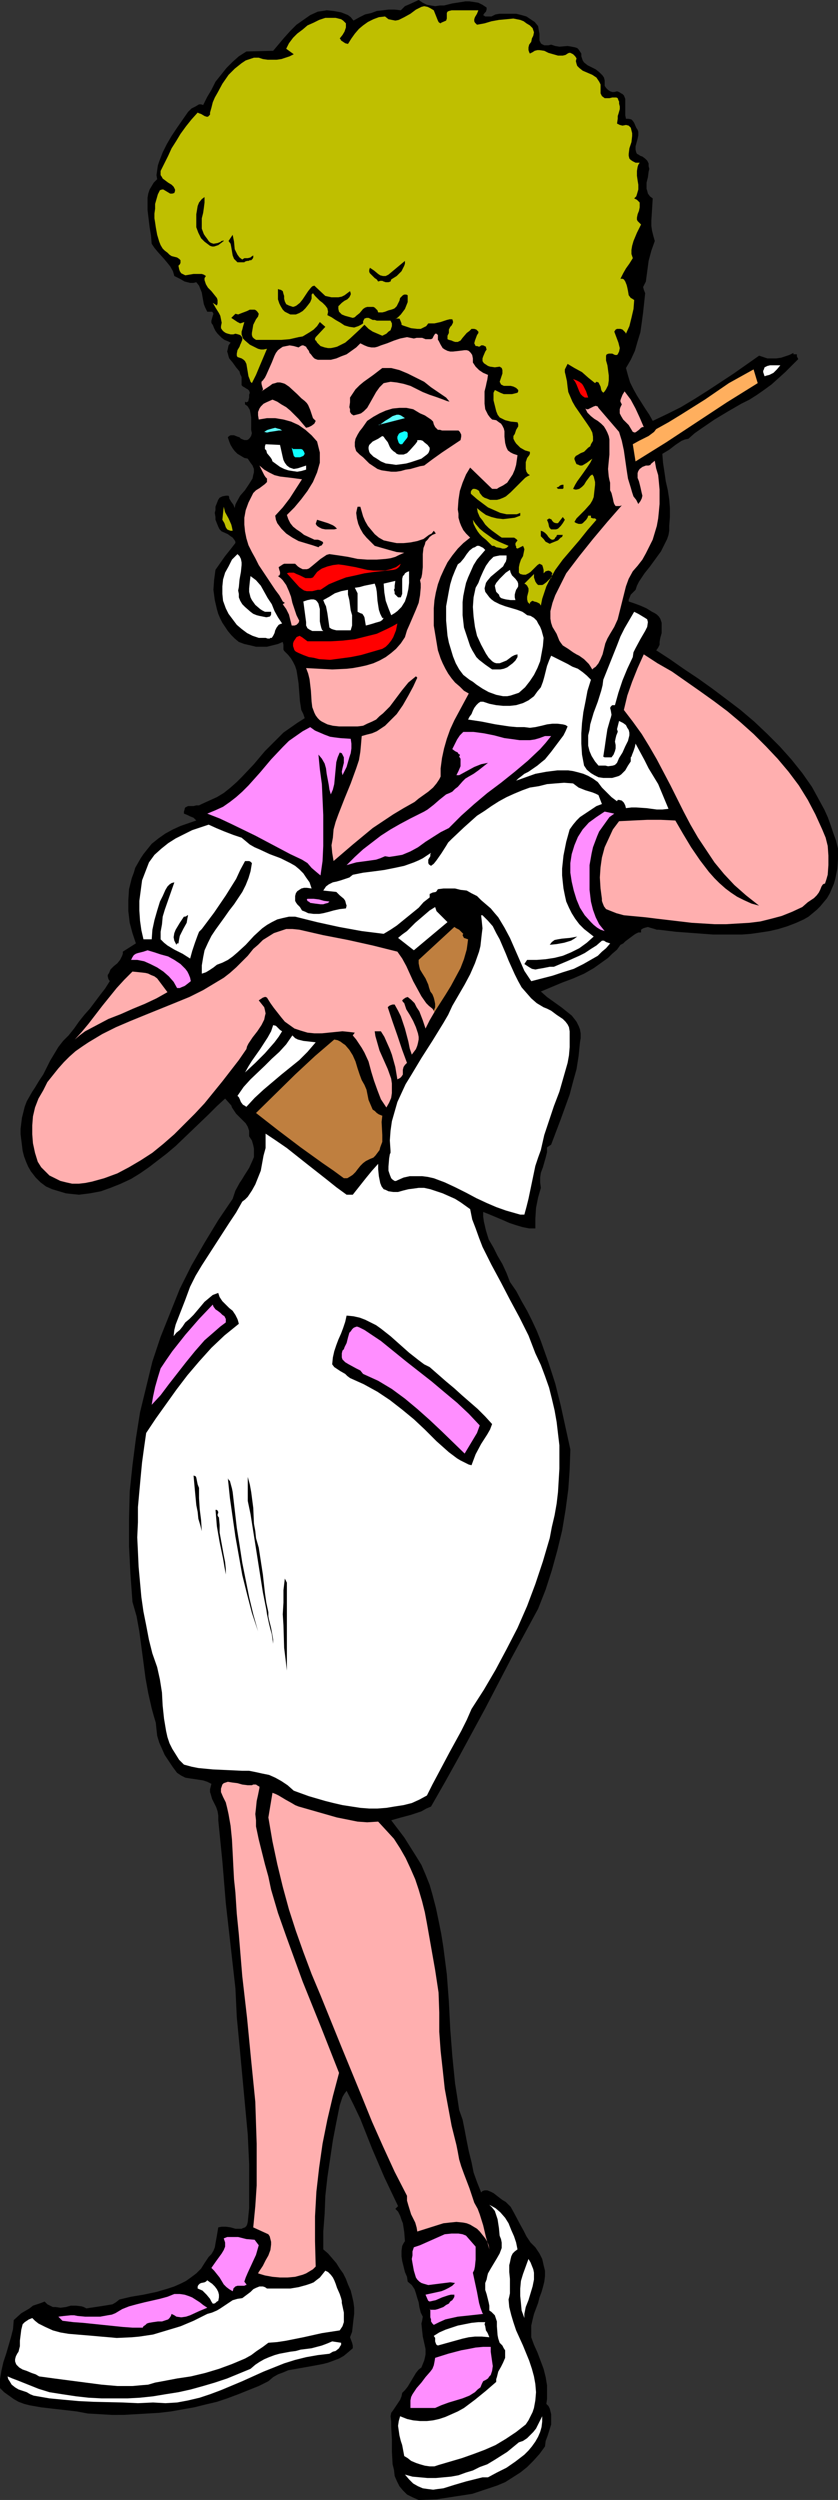
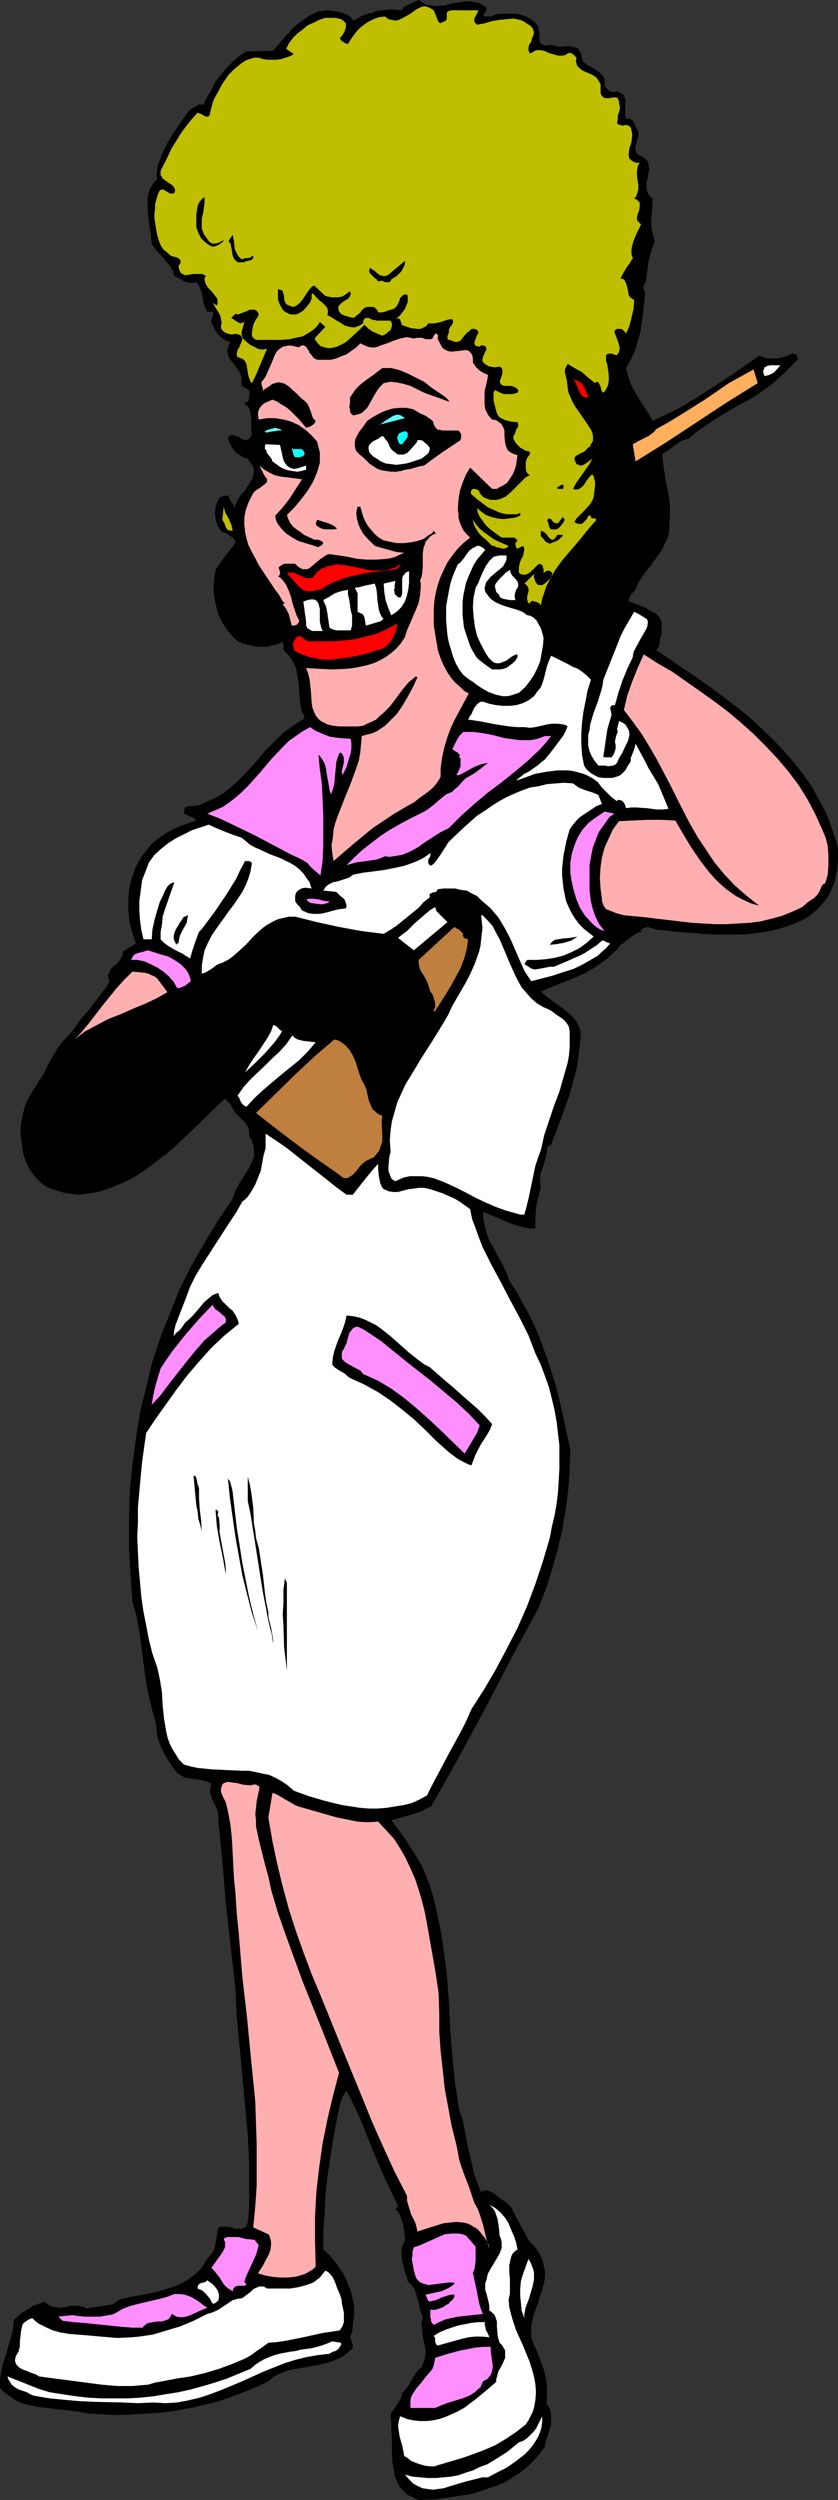
<svg xmlns="http://www.w3.org/2000/svg" xmlns:ns1="http://sodipodi.sourceforge.net/DTD/sodipodi-0.dtd" xmlns:ns2="http://www.inkscape.org/namespaces/inkscape" version="1.0" width="52.182mm" height="155.668mm" id="svg75" ns1:docname="Waitress 07.wmf">
  <rect width="100%" height="100%" fill="#333333" stroke="none" />
  <ns1:namedview id="namedview75" pagecolor="#ffffff" bordercolor="#000000" borderopacity="0.25" ns2:showpageshadow="2" ns2:pageopacity="0.0" ns2:pagecheckerboard="0" ns2:deskcolor="#d1d1d1" ns2:document-units="mm" />
  <defs id="defs1">
    <pattern id="WMFhbasepattern" patternUnits="userSpaceOnUse" width="6" height="6" x="0" y="0" />
  </defs>
  <path style="fill:#000000;fill-opacity:1;fill-rule:evenodd;stroke:none" d="m 114.523,1.778 v 0.485 l -0.162,0.485 -0.323,0.323 -0.323,0.485 0.485,0.323 h 0.485 0.323 0.646 l 0.969,-0.485 0.969,-0.162 h 2.746 1.131 l 1.292,0.323 1.131,0.323 0.969,0.646 0.969,0.646 0.808,0.97 0.162,0.97 0.162,0.808 V 8.888 9.534 l 0.323,0.646 0.162,0.162 0.323,0.162 0.323,0.162 h 0.969 l 0.646,-0.162 0.969,0.323 0.969,0.162 1.938,-0.162 0.969,0.162 0.808,0.162 0.485,0.162 0.323,0.323 0.323,0.485 0.323,0.485 v 0.646 l 0.162,0.485 0.162,0.485 0.323,0.485 0.808,0.646 0.969,0.485 0.969,0.485 0.808,0.646 0.485,0.485 0.323,0.323 0.323,0.485 0.162,0.646 v 0.646 0.646 l 0.323,0.485 0.485,0.485 0.485,0.323 0.485,0.162 h 0.485 l 0.646,-0.162 0.485,0.162 0.485,0.323 0.323,0.162 0.323,0.323 0.323,0.808 v 0.97 0.97 1.939 l 0.162,0.808 h 0.646 l 0.646,0.162 0.323,0.323 0.323,0.485 0.485,1.131 0.323,0.485 0.162,0.485 v 0.808 l -0.162,0.808 -0.485,1.778 v 0.808 l 0.162,0.646 0.162,0.323 0.323,0.162 0.485,0.323 0.485,0.162 0.646,0.485 0.485,0.485 0.323,0.646 v 0.646 l 0.162,0.646 -0.162,0.646 -0.162,1.293 -0.323,1.293 v 0.808 0.646 l 0.162,0.485 0.162,0.646 0.485,0.646 0.646,0.485 -0.162,2.585 -0.162,2.585 v 1.293 l 0.162,1.131 0.323,1.293 0.323,1.131 -0.808,2.262 -0.646,2.424 -0.323,2.424 -0.323,2.424 -0.162,0.323 -0.162,0.323 -0.323,0.646 0.162,0.646 0.323,0.808 -0.485,4.525 -0.323,2.424 -0.323,2.262 -0.646,2.101 -0.646,2.262 -0.969,2.101 -1.131,1.939 0.485,1.778 0.485,1.616 0.808,1.616 0.808,1.454 1.938,3.07 0.969,1.454 0.808,1.454 3.392,-1.616 3.231,-1.616 3.231,-1.939 3.069,-1.939 6.138,-4.04 5.976,-4.201 0.969,0.323 0.969,0.323 h 1.131 0.969 l 1.131,-0.162 0.969,-0.323 0.969,-0.323 0.969,-0.485 v 0.323 h 0.323 0.485 v 0.485 l 0.162,0.323 0.162,0.323 -3.069,3.07 -1.615,1.454 -1.615,1.454 -1.777,1.293 -1.615,1.131 -1.777,1.131 -1.938,0.97 -3.069,1.778 -3.231,1.939 -3.069,2.101 -1.615,1.131 -1.454,1.293 -0.808,0.162 -0.808,0.323 -1.454,0.97 -1.454,1.131 -0.808,0.485 -0.808,0.485 0.162,2.101 0.323,2.101 0.323,2.262 0.485,2.101 0.323,2.101 0.162,2.101 v 2.101 l -0.162,2.101 v 1.131 l -0.162,0.97 -0.323,0.97 -0.485,0.97 -0.969,1.939 -1.292,1.778 -1.292,1.778 -1.292,1.616 -1.292,1.939 -0.485,0.97 -0.323,0.97 -1.131,1.131 -0.323,0.808 -0.162,0.323 v 0.485 l 1.454,0.485 1.292,0.485 1.454,0.646 1.292,0.808 0.646,0.323 0.485,0.323 0.485,0.485 0.323,0.485 0.162,0.485 0.162,0.485 v 1.131 1.293 l -0.323,1.131 -0.162,0.97 v 0.646 l -0.323,0.646 -0.323,0.485 -0.162,0.162 3.231,2.101 3.231,2.262 3.392,2.262 3.392,2.424 3.231,2.424 3.392,2.585 3.231,2.747 3.069,2.909 2.907,2.909 2.746,3.07 2.584,3.232 2.261,3.232 1.938,3.555 0.969,1.778 0.808,1.778 0.646,1.778 0.646,1.939 0.646,1.778 0.485,1.939 v 2.262 l -0.162,2.424 -0.485,2.424 -0.323,1.131 -0.485,1.131 -0.485,1.131 -0.646,1.131 -0.808,0.97 -0.808,0.97 -0.808,0.808 -0.969,0.808 -0.969,0.808 -1.131,0.646 -1.777,0.808 -2.1,0.808 -2.1,0.646 -2.1,0.485 -2.1,0.323 -2.261,0.323 -2.1,0.162 h -2.261 -4.523 l -4.361,-0.323 -4.361,-0.323 -4.038,-0.485 h -0.162 -0.323 l -0.485,-0.162 -1.131,-0.323 -0.485,-0.162 -0.646,0.162 -0.485,0.162 -0.485,0.323 v 0.646 h -0.646 l -0.646,0.323 -0.485,0.323 -0.646,0.485 -1.292,0.97 -0.485,0.485 -0.646,0.323 -0.808,1.131 -1.131,0.97 -0.969,0.97 -1.131,0.808 -2.261,1.616 -2.261,1.293 -2.584,1.131 -2.584,0.97 -5.007,2.101 1.454,1.293 3.392,2.424 1.615,1.293 0.808,0.646 0.646,0.808 0.485,0.646 0.485,0.97 0.323,0.808 0.162,0.97 v 1.131 l -0.162,0.97 -0.323,3.232 -0.485,3.07 -0.808,2.909 -0.808,3.07 -2.1,5.817 -2.261,5.979 -0.969,0.646 v 1.131 l -0.323,1.293 -0.646,2.262 -0.485,1.293 -0.162,1.131 v 1.131 l 0.162,1.293 -0.646,2.262 -0.485,2.424 -0.162,2.585 v 2.262 h -1.454 l -1.615,-0.323 -1.615,-0.485 -1.454,-0.485 -1.454,-0.646 -3.069,-1.293 -1.615,-0.646 v 1.131 l 0.162,1.131 0.485,2.101 0.646,2.101 1.131,1.939 0.969,1.939 1.131,1.939 0.969,2.101 0.808,2.101 1.454,2.101 1.292,2.424 1.292,2.262 1.131,2.262 1.131,2.424 0.969,2.424 1.777,5.009 1.615,5.009 1.292,5.171 1.131,5.171 1.131,5.171 -0.162,4.686 -0.323,4.686 -0.646,4.848 -0.808,4.848 -1.131,4.686 -1.292,4.686 -1.454,4.525 -1.777,4.525 -6.3,11.635 -6.138,11.796 -6.3,11.635 -3.231,5.817 -3.231,5.656 -1.131,0.485 -1.131,0.646 -2.423,0.808 -2.423,0.646 -2.261,0.646 3.069,4.04 2.746,4.363 1.292,2.101 0.969,2.262 0.969,2.424 0.646,2.262 0.808,3.07 0.646,3.07 0.646,3.232 0.485,3.07 0.808,6.302 0.485,6.464 0.162,3.232 0.162,3.232 0.485,6.302 0.646,6.464 0.485,3.07 0.485,3.232 0.808,2.262 0.485,2.424 0.485,2.585 0.485,2.424 0.646,2.585 0.485,2.424 0.808,2.262 0.969,2.424 0.323,-0.323 0.485,-0.162 h 0.646 l 0.808,0.323 0.646,0.323 1.454,1.131 0.646,0.485 0.808,0.485 1.131,1.131 0.808,1.454 1.454,2.747 0.808,1.454 0.646,1.293 0.969,1.454 1.131,1.131 0.969,1.454 0.646,1.293 0.323,1.454 0.323,1.293 v 1.293 l -0.162,1.293 -0.323,1.293 -0.323,1.131 -0.485,1.293 -0.323,1.293 -0.969,2.585 -0.323,1.293 -0.323,1.454 v 1.454 1.293 l 0.646,1.778 0.808,1.778 1.454,3.878 0.485,1.939 0.323,1.939 v 2.262 0.97 l -0.162,1.131 0.485,0.485 0.323,0.646 0.162,0.646 0.162,0.646 v 1.131 1.293 l -0.808,2.585 -0.485,1.293 -0.162,1.293 -1.292,1.778 -1.454,1.616 -1.454,1.454 -1.615,1.293 -1.777,1.131 -1.777,1.131 -1.938,0.808 -1.938,0.646 -1.938,0.646 -1.938,0.646 -2.1,0.323 -2.1,0.323 -4.2,0.646 -4.2,0.162 -1.454,-0.646 -1.292,-0.646 -0.969,-0.97 -0.808,-0.97 -0.646,-1.293 -0.485,-1.131 -0.162,-1.454 -0.323,-1.293 -0.162,-2.909 v -2.909 l -0.162,-2.909 v -1.293 l -0.162,-1.293 0.162,-0.808 0.485,-0.646 1.615,-2.424 0.323,-0.808 0.162,-0.808 0.646,-0.646 0.646,-0.808 0.969,-1.616 0.969,-1.616 0.646,-0.808 0.646,-0.485 0.323,-0.808 0.323,-0.808 0.162,-0.646 0.162,-0.808 v -1.293 l -0.323,-1.454 -0.323,-1.454 -0.162,-1.454 -0.162,-1.616 0.162,-0.646 0.162,-0.97 -0.485,-0.97 -0.323,-1.293 -0.162,-1.131 -0.323,-0.97 -0.323,-1.131 -0.323,-0.97 -0.646,-0.97 -0.969,-0.808 -0.162,-1.131 -0.485,-1.131 -0.646,-2.585 -0.162,-1.131 v -1.293 l 0.162,-1.131 0.323,-0.646 0.323,-0.485 -0.162,-2.101 -0.323,-2.101 -0.323,-0.808 -0.323,-0.97 -0.485,-0.97 -0.646,-0.646 0.646,-0.646 -1.615,-3.393 -1.615,-3.393 -2.907,-6.787 -2.746,-6.948 -1.615,-3.393 -1.615,-3.232 -0.485,0.646 -0.485,0.808 -0.323,0.97 -0.323,0.97 -0.808,4.04 -0.808,4.201 -0.646,4.363 -0.646,4.363 -0.485,4.363 -0.162,4.201 -0.323,4.201 v 4.201 l 1.131,0.97 0.969,1.131 0.969,1.131 0.808,1.293 0.808,1.131 0.646,1.293 0.485,1.293 0.646,1.454 0.323,1.293 0.323,1.454 0.162,1.293 v 1.454 l -0.162,1.293 -0.162,1.454 -0.162,1.454 -0.485,1.293 0.485,1.293 0.162,0.646 v 0.646 l -1.131,0.97 -0.969,0.808 -1.131,0.646 -1.292,0.485 -1.292,0.485 -1.292,0.323 -2.584,0.485 -2.746,0.485 -2.746,0.485 -1.131,0.485 -1.292,0.485 -1.131,0.646 -1.131,0.97 -2.261,1.131 -2.423,0.97 -2.423,0.97 -2.584,0.97 -2.423,0.808 -2.746,0.646 -2.584,0.646 -2.746,0.485 -2.746,0.485 -2.746,0.323 -2.746,0.162 -2.746,0.162 -2.907,0.162 H 26.329 l -2.746,-0.162 -2.907,-0.162 -2.584,-0.485 -2.746,-0.323 -2.907,-0.323 -2.746,-0.323 -2.746,-0.485 L 5.653,565.731 4.361,565.246 3.231,564.599 2.1,563.791 0.969,562.983 0,562.014 v -1.131 -0.97 l 0.323,-1.939 0.485,-2.101 0.646,-1.939 1.131,-3.878 0.485,-1.939 0.162,-2.101 1.777,-1.616 1.938,-1.131 0.808,-0.646 0.969,-0.323 0.969,-0.323 0.808,-0.323 0.646,0.646 0.646,0.323 0.646,0.323 h 0.646 l 1.131,0.162 1.292,-0.162 1.131,-0.323 h 1.292 l 1.292,0.162 0.485,0.162 0.646,0.323 0.969,-0.162 1.131,-0.162 2.1,-0.323 0.969,-0.162 0.969,-0.162 0.808,-0.485 0.808,-0.646 2.746,-0.646 2.907,-0.485 3.069,-0.646 2.746,-0.808 1.454,-0.485 1.454,-0.646 1.292,-0.646 1.131,-0.808 1.292,-0.97 1.131,-1.131 0.808,-1.293 0.969,-1.454 0.646,-0.646 0.485,-0.808 0.323,-0.808 0.162,-0.97 0.323,-1.778 0.323,-1.939 0.808,-0.162 h 0.969 l 1.131,0.162 1.131,0.323 h 0.969 0.485 l 0.323,-0.162 0.485,-0.162 0.323,-0.323 0.162,-0.323 0.162,-0.646 0.323,-3.232 v -3.393 -3.393 -3.555 l -0.323,-6.948 -0.646,-6.948 -0.646,-6.948 -0.646,-6.948 -0.646,-6.787 -0.323,-6.787 -1.131,-10.019 -1.131,-10.019 -0.808,-9.857 -0.969,-9.695 v -0.646 -0.485 l -0.162,-0.97 -0.323,-0.97 -0.485,-0.97 -0.485,-0.97 -0.323,-1.131 -0.162,-0.485 v -0.646 l 0.162,-0.646 0.162,-0.646 -0.969,-0.485 -0.969,-0.323 -2.1,-0.323 -1.131,-0.162 -0.969,-0.162 -0.969,-0.485 -0.485,-0.323 -0.485,-0.323 -0.969,-1.293 -0.969,-1.454 -0.969,-1.454 -0.646,-1.454 -0.646,-1.454 -0.485,-1.616 -0.162,-1.454 -0.162,-1.616 -0.485,-1.616 -0.485,-1.778 -0.808,-3.555 -0.646,-3.555 -0.485,-3.717 -0.969,-7.272 -0.646,-3.555 -0.969,-3.393 -0.485,-6.625 -0.323,-6.464 v -6.464 l 0.162,-6.464 0.646,-6.14 0.808,-6.302 0.969,-6.14 1.454,-5.979 1.454,-5.979 1.938,-5.817 2.261,-5.656 2.261,-5.656 2.746,-5.494 3.069,-5.333 3.231,-5.332 3.392,-5.009 0.323,-0.97 0.323,-0.97 0.969,-1.778 0.646,-0.97 0.485,-0.808 1.131,-1.778 0.808,-1.778 0.323,-0.808 v -0.97 -0.97 l -0.162,-0.808 -0.323,-1.131 -0.646,-0.97 v -0.646 -0.646 l -0.162,-0.485 -0.162,-0.485 -0.485,-0.808 -0.808,-0.808 -1.454,-1.454 -0.646,-0.97 -0.323,-0.485 -0.162,-0.485 -1.454,-1.616 -1.938,1.778 -1.938,1.939 -3.877,3.717 -3.877,3.717 -2.1,1.778 -2.1,1.616 -2.1,1.616 -2.1,1.454 -2.1,1.293 -2.423,1.131 -2.423,0.97 -2.261,0.808 -2.584,0.485 -2.584,0.323 -1.615,-0.162 -1.454,-0.162 -1.615,-0.485 -1.615,-0.485 -1.454,-0.646 -1.292,-0.97 -1.131,-1.131 -1.131,-1.454 -0.646,-1.131 -0.485,-1.131 -0.485,-1.293 -0.323,-1.293 -0.162,-1.293 -0.162,-1.293 -0.162,-1.293 v -1.293 l 0.162,-1.293 0.162,-1.293 0.323,-1.293 0.323,-1.293 0.485,-1.293 0.646,-1.131 0.646,-1.131 0.646,-0.97 0.969,-1.616 0.969,-1.454 0.808,-1.616 0.808,-1.616 0.969,-1.616 0.969,-1.616 1.131,-1.454 1.292,-1.293 1.292,-1.616 1.131,-1.616 1.292,-1.616 1.292,-1.454 2.423,-3.232 1.131,-1.454 1.131,-1.778 -0.323,-0.485 -0.162,-0.646 v -0.323 l 0.323,-0.485 0.323,-0.808 0.808,-0.808 0.808,-0.646 0.646,-0.808 0.485,-0.97 0.162,-0.485 v -0.485 l 3.069,-1.939 -0.808,-2.424 -0.646,-2.424 -0.323,-2.747 v -2.585 l 0.162,-2.585 0.323,-1.293 0.323,-1.293 0.485,-1.293 0.323,-1.131 0.646,-1.131 0.646,-1.131 0.646,-0.97 0.646,-0.808 1.292,-1.616 1.615,-1.293 1.615,-1.131 1.777,-0.97 1.777,-0.808 3.715,-1.293 -0.323,-0.323 -0.323,-0.323 -0.808,-0.323 -0.646,-0.323 -0.808,-0.323 v -0.485 l 0.162,-0.485 v -0.162 l 0.162,-0.323 0.646,-0.323 h 0.646 0.646 l 0.646,-0.162 h 0.646 l 0.646,-0.323 1.777,-0.808 1.777,-0.808 1.615,-0.97 1.615,-1.293 1.454,-1.293 1.292,-1.293 2.746,-2.909 2.584,-3.07 2.907,-2.909 1.454,-1.454 1.615,-1.131 1.615,-1.131 1.777,-1.131 -0.323,-0.97 -0.485,-0.97 -0.323,-2.101 -0.323,-4.201 -0.323,-2.101 -0.162,-0.97 -0.323,-0.97 -0.485,-0.97 -0.485,-0.808 -0.646,-0.808 -0.808,-0.808 -0.162,-0.162 -0.162,-0.323 v -0.485 -0.646 l -0.162,-0.646 -1.131,0.485 -1.292,0.323 -1.292,0.323 h -1.292 -1.292 l -1.292,-0.323 -1.454,-0.323 -1.292,-0.485 -0.969,-0.808 -0.808,-0.808 -0.808,-0.97 -0.646,-0.97 -0.646,-0.97 -0.485,-0.97 -0.485,-1.131 -0.323,-1.131 -0.485,-2.101 -0.323,-2.424 0.162,-2.262 0.323,-2.424 2.261,-3.232 1.292,-1.616 1.131,-1.454 v -0.323 l -0.162,-0.323 -0.485,-0.646 -0.485,-0.323 -0.646,-0.485 -1.454,-0.646 -0.485,-0.485 -0.323,-0.646 -0.323,-0.808 -0.323,-0.808 v -0.646 l -0.162,-0.97 0.162,-0.646 v -0.808 l 0.323,-0.808 0.323,-0.808 0.323,-0.485 0.646,-0.323 0.808,-0.162 h 0.646 l 0.162,0.323 v 0.323 l 0.485,0.808 0.485,0.646 0.323,0.808 0.162,-0.808 0.323,-0.646 0.808,-1.454 1.131,-1.293 0.969,-1.454 0.808,-1.293 0.162,-0.808 0.162,-0.646 v -0.808 l -0.323,-0.808 -0.485,-0.646 -0.646,-0.97 -0.808,-0.162 -0.808,-0.485 -0.808,-0.485 -0.646,-0.646 -0.485,-0.646 -0.485,-0.808 -0.323,-0.808 -0.323,-0.97 0.323,-0.323 0.323,-0.162 h 0.485 0.323 l 0.808,0.323 0.485,0.162 0.323,0.323 0.808,0.323 h 0.323 0.323 l 0.323,-0.162 0.323,-0.323 0.323,-0.485 0.162,-0.646 -0.162,-0.808 V 100.186 98.247 L 58.957,97.278 58.796,96.47 58.311,95.662 58.15,95.5 57.665,95.177 v -0.646 l 0.323,0.162 0.323,-0.162 0.162,-0.162 v -0.162 l 0.162,-0.646 V 92.915 L 58.796,92.43 58.634,91.945 58.311,91.622 57.988,91.461 57.504,91.137 57.181,90.976 56.858,90.653 V 90.168 89.36 88.714 L 56.534,88.067 56.373,87.421 55.565,86.451 54.758,85.32 53.95,84.351 53.789,83.866 53.627,83.219 53.465,82.735 53.627,82.088 53.789,81.28 54.273,80.634 53.627,80.311 52.819,79.988 52.173,79.503 51.689,79.018 51.204,78.533 50.72,77.887 50.396,77.241 50.073,76.433 49.912,76.271 49.75,75.948 v -0.485 l 0.323,-1.131 0.162,-0.485 -0.162,-0.323 -0.162,-0.162 H 49.75 48.781 L 48.297,72.393 47.974,71.585 47.651,69.807 47.489,68.838 47.166,68.03 46.843,67.222 46.197,66.414 45.551,66.576 H 44.743 L 44.097,66.414 43.451,66.252 42.32,65.606 41.028,64.96 40.705,63.828 40.059,62.697 39.413,61.889 38.605,60.92 37.151,59.304 36.344,58.334 35.697,57.365 35.536,55.426 35.213,53.487 34.728,49.447 v -1.939 -0.97 l 0.162,-0.97 0.323,-0.97 0.485,-0.808 0.485,-0.808 0.808,-0.808 -0.162,-0.97 0.162,-1.131 0.162,-1.131 0.323,-0.97 0.808,-2.101 0.969,-1.939 1.131,-1.939 1.292,-1.939 2.584,-3.717 0.808,-0.808 0.969,-0.485 0.808,-0.485 h 0.485 l 0.485,0.162 0.969,-1.939 0.969,-1.616 0.969,-1.939 1.292,-1.616 1.292,-1.616 1.454,-1.454 1.454,-1.293 1.777,-1.131 6.3,-0.162 2.584,-3.07 1.454,-1.616 1.454,-1.454 1.615,-1.131 1.615,-1.131 1.777,-0.808 1.131,-0.162 0.969,-0.162 1.615,0.162 1.777,0.323 0.808,0.323 0.808,0.323 0.646,0.485 0.646,0.808 1.454,-0.808 1.292,-0.646 1.454,-0.323 1.292,-0.485 1.454,-0.162 1.292,-0.162 h 1.454 L 94.332,2.424 94.816,1.939 95.301,1.454 96.432,0.97 98.532,0 l 0.969,0.646 0.969,0.485 0.969,0.162 0.969,0.162 1.131,-0.162 h 0.969 l 1.938,-0.485 2.1,-0.323 0.969,-0.162 h 0.969 l 1.131,0.162 0.969,0.162 0.969,0.485 z" id="path1" />
  <path style="fill:#bfbf00;fill-opacity:1;fill-rule:evenodd;stroke:none" d="m 103.054,4.848 0.162,0.323 0.162,0.162 0.323,0.162 0.162,-0.162 1.131,-0.485 0.162,-0.485 V 3.878 3.555 3.232 3.07 l 0.162,-0.323 0.323,-0.162 0.646,-0.162 h 6.3 l -0.323,0.808 -0.485,0.808 -0.162,0.485 v 0.485 l 0.162,0.323 0.485,0.485 1.777,-0.323 1.615,-0.485 1.777,-0.323 1.777,-0.162 1.615,-0.162 0.808,0.162 0.808,0.162 0.808,0.323 0.646,0.485 0.808,0.485 0.646,0.646 0.162,0.485 0.162,0.485 -0.162,0.808 -0.323,0.646 -0.162,0.808 -0.485,0.646 -0.162,0.646 v 0.646 l 0.162,0.485 0.162,0.323 0.646,-0.323 0.485,-0.323 0.646,-0.162 h 0.485 l 1.131,0.162 0.969,0.485 1.131,0.323 1.131,0.323 h 1.131 l 0.646,-0.162 0.485,-0.323 0.323,-0.162 h 0.323 l 0.646,0.323 0.485,0.485 0.323,0.485 -0.162,0.646 0.162,0.646 0.162,0.485 0.485,0.485 0.808,0.646 1.131,0.485 1.131,0.485 0.969,0.646 0.323,0.485 0.323,0.485 0.323,0.646 v 0.646 0.808 0.646 l 0.323,0.646 0.646,0.485 h 0.485 0.646 l 0.646,-0.162 h 0.485 0.485 l 0.323,0.162 0.162,0.485 0.162,0.323 v 0.485 l 0.162,0.646 v 0.646 l -0.323,1.131 -0.162,0.485 v 0.646 l -0.162,1.131 0.323,0.162 0.323,0.162 0.646,0.162 0.808,-0.162 0.646,0.162 0.485,0.485 0.162,0.646 0.162,0.646 v 0.646 l -0.162,1.454 -0.485,1.454 -0.162,1.293 v 0.485 l 0.162,0.646 0.323,0.323 0.485,0.323 0.646,0.323 h 0.969 l -0.323,0.485 -0.162,0.485 -0.162,0.97 v 1.131 l 0.162,1.131 0.162,0.97 v 1.131 l -0.323,1.131 -0.162,0.485 -0.485,0.485 0.646,0.323 0.323,0.323 0.323,0.323 v 0.323 0.808 l -0.162,0.808 -0.323,0.808 -0.162,0.808 v 0.485 l 0.162,0.323 0.323,0.323 0.485,0.485 -0.969,1.939 -0.808,1.939 -0.323,1.131 -0.162,0.97 v 0.97 l 0.323,0.97 -0.808,1.293 -0.808,1.131 -0.646,1.131 -0.646,1.293 h 0.485 l 0.323,0.162 0.323,0.485 0.323,0.808 0.162,0.646 0.162,0.808 0.162,0.97 0.485,0.646 0.323,0.162 0.485,0.323 -0.162,2.101 -0.485,2.101 -0.485,1.939 -0.808,1.778 -0.162,-0.323 -0.323,-0.323 -0.323,-0.323 -0.485,-0.162 h -0.485 -0.323 l -0.323,0.162 -0.323,0.485 0.485,1.293 0.485,1.293 0.162,0.646 0.162,0.646 -0.162,0.808 -0.323,0.646 -0.162,0.162 h -0.485 l -0.646,-0.323 h -0.485 -0.323 l -0.485,0.162 -0.162,0.323 v 1.131 l 0.323,1.131 0.323,2.424 v 1.131 l -0.162,1.131 -0.485,0.97 -0.323,0.485 -0.323,0.323 -0.323,-0.323 -0.162,-0.323 -0.162,-0.808 -0.323,-0.646 -0.162,-0.323 -0.485,-0.162 -0.323,0.323 -1.615,-1.293 -1.454,-1.293 -1.777,-0.97 -1.615,-0.97 -0.323,0.646 -0.323,0.646 v 0.646 l 0.162,0.646 0.323,1.454 0.162,1.454 0.162,1.131 0.485,1.131 0.485,1.131 0.646,1.131 1.454,2.101 1.454,2.101 0.646,0.97 0.485,0.97 0.162,0.97 v 0.97 l -0.485,0.808 -0.162,0.485 -0.485,0.323 -0.485,0.485 -0.485,0.485 -0.808,0.323 -0.808,0.485 -0.323,0.162 -0.323,0.485 v 0.323 l 0.323,0.808 0.162,0.323 0.485,0.162 0.323,0.162 h 0.485 l 0.323,-0.162 0.808,-0.485 0.646,-0.485 0.646,-0.485 -0.485,0.97 -0.646,0.97 -1.131,1.616 -1.292,1.778 -0.485,0.808 -0.485,0.97 0.485,0.162 h 0.323 l 0.646,-0.162 0.646,-0.485 0.485,-0.485 0.485,-0.808 0.485,-0.646 0.485,-0.646 0.485,-0.323 0.323,0.485 0.162,0.646 0.162,0.646 v 0.646 l -0.162,1.454 -0.162,1.454 -0.323,0.808 -0.485,0.808 -1.292,1.454 -0.646,0.646 -0.646,0.646 -0.646,0.646 -0.485,0.808 0.162,0.162 0.323,0.162 0.485,0.162 h 0.646 l 0.323,-0.162 0.485,-0.485 0.323,-0.323 0.323,-0.485 0.162,-0.485 h 0.646 v 0.323 0.162 l 0.485,0.162 h 0.485 l 0.162,0.162 0.162,0.162 -2.1,2.424 -1.938,2.424 -1.938,2.262 -1.938,2.262 -1.777,2.424 -1.454,2.585 -0.646,1.293 -0.485,1.454 -0.485,1.454 -0.323,1.616 -0.323,-0.485 -0.646,-0.323 -0.646,-0.162 -0.323,-0.162 -0.323,0.162 -0.323,0.323 v 0.162 0.162 l -0.323,-0.323 -0.162,-0.162 -0.162,-0.646 v -0.646 l 0.162,-0.646 0.162,-0.646 v -0.646 l -0.162,-0.323 -0.162,-0.323 -0.323,-0.323 -0.323,-0.162 2.261,-2.262 v 0.162 0.162 0.485 l 0.162,0.485 0.162,0.485 0.323,0.485 0.323,0.323 h 0.323 0.323 0.323 l 0.323,-0.162 0.646,-0.485 0.323,-0.323 0.162,-0.162 0.323,-0.323 0.323,-0.162 0.162,-0.646 v -0.323 l 0.162,-0.162 -0.485,-0.485 -0.485,-0.162 -0.646,0.162 -0.485,0.485 v -0.808 l -0.162,-0.646 -0.162,-0.485 -0.323,-0.162 -0.323,-0.162 -0.485,0.323 -0.485,0.485 -1.131,1.131 -0.485,0.323 -0.646,0.323 h -0.646 l -0.646,-0.162 -0.323,-0.323 v -0.485 -0.808 l 0.162,-0.808 0.323,-0.97 0.485,-0.808 0.162,-0.808 0.162,-0.808 -0.162,-0.485 -0.162,-0.323 -1.292,0.646 -0.323,-0.162 v -0.323 l -0.162,-0.323 v -0.485 l 0.485,-0.646 -0.323,-0.323 -0.485,-0.323 h -1.131 -1.131 -0.646 l -0.485,-0.323 -1.777,-1.293 -0.808,-0.646 -0.808,-0.808 -0.646,-0.97 -0.646,-0.808 -0.485,-1.131 -0.162,-0.97 0.969,0.808 1.131,0.808 1.292,0.485 1.292,0.323 1.454,0.162 1.454,-0.162 1.292,-0.162 1.292,-0.485 v -0.646 l -0.808,0.323 h -0.808 -1.615 l -1.454,-0.323 -1.454,-0.646 -1.454,-0.646 -1.292,-0.97 -1.292,-0.97 -1.292,-1.131 -0.162,-0.162 v -0.162 -0.323 l 0.162,-0.323 0.323,-0.323 h 0.485 l 0.485,0.162 0.485,0.323 0.162,0.485 0.646,0.808 0.485,0.323 0.485,0.162 0.808,0.323 h 0.808 0.808 l 0.646,-0.162 0.808,-0.323 0.646,-0.323 1.131,-0.97 1.131,-1.131 1.131,-1.131 1.131,-1.131 0.485,-0.323 0.646,-0.323 -0.485,-0.323 -0.323,-0.485 -0.162,-0.646 v -0.485 -1.131 l 0.323,-0.97 0.485,-0.646 0.162,-0.323 v -0.485 l -1.131,-0.323 -1.131,-0.646 -0.485,-0.485 -0.485,-0.485 -0.323,-0.485 -0.323,-0.646 v -0.646 l 0.323,-0.485 0.323,-0.97 0.485,-0.808 v -0.485 l -0.162,-0.485 -1.615,-0.162 -0.646,-0.162 -0.646,-0.162 -0.646,-0.323 -0.646,-0.323 -0.485,-0.646 -0.323,-0.808 -0.323,-1.293 -0.323,-1.293 V 92.915 92.43 l 0.323,-0.646 0.646,0.323 0.646,0.323 0.808,0.323 h 0.646 1.292 l 1.292,-0.323 0.162,-0.323 v -0.323 l -0.162,-0.162 -0.323,-0.323 -0.646,-0.323 -0.646,-0.162 h -0.808 -0.808 l -0.323,-0.162 -0.323,-0.162 -0.162,-0.323 -0.162,-0.323 0.323,-0.97 0.323,-0.97 v -0.323 -0.485 l -0.162,-0.485 -0.485,-0.323 -1.131,0.162 -1.131,-0.162 -0.485,-0.162 -0.485,-0.323 -0.485,-0.323 -0.323,-0.485 v -0.646 l 0.162,-0.485 0.485,-1.131 0.323,-0.485 -0.162,-0.485 v -0.162 l -0.323,-0.162 -0.323,-0.162 h -0.485 l -0.162,0.162 v 0 l -0.323,0.162 -0.485,-0.162 h -0.323 l -0.162,-0.323 -0.162,-0.323 0.162,-0.646 0.485,-1.293 0.323,-0.485 V 78.049 l -0.162,-0.162 -0.162,-0.162 -0.162,-0.162 -0.485,-0.162 h -0.646 l -0.485,0.485 -0.646,0.485 -0.969,1.131 -0.485,0.646 -0.646,0.323 h -0.646 l -0.485,-0.162 -0.323,-0.162 -0.646,-0.162 -0.323,-0.162 v -0.162 -0.323 -0.323 l 0.162,-0.323 0.162,-0.323 V 78.049 77.564 l 0.162,-0.323 0.162,-0.323 0.162,-0.162 0.162,-0.162 0.323,-0.646 v -0.323 l -0.162,-0.485 h -0.646 l -0.646,0.162 -1.454,0.485 -1.454,0.323 h -0.808 -0.646 l -0.485,0.646 -0.646,0.323 -0.646,0.323 H 98.208 L 96.755,77.241 95.301,76.756 94.816,76.594 94.493,76.433 V 76.109 L 94.17,75.301 94.009,74.978 h -0.323 -0.323 l -0.323,0.162 0.646,-0.485 0.646,-0.646 0.485,-0.646 0.485,-0.646 0.646,-1.616 V 70.292 69.484 L 95.624,69.323 h -0.485 l -0.323,0.162 -0.162,0.162 -0.485,0.485 -0.162,0.646 -0.646,1.293 -0.485,0.485 -0.323,0.162 -0.485,0.162 -0.646,0.162 -0.808,0.323 -0.646,0.162 H 89.486 89.001 L 88.84,73.039 88.517,72.716 88.194,72.393 87.871,72.231 h -0.808 -0.646 l -0.485,0.162 -0.485,0.323 -0.808,0.97 -0.808,0.646 -0.323,0.323 -0.485,0.162 -1.777,-0.485 -0.808,-0.323 -0.323,-0.323 -0.323,-0.323 -0.162,-0.646 v -0.323 -0.323 l 0.323,-0.323 0.485,-0.485 0.646,-0.485 0.646,-0.323 0.485,-0.485 0.162,-0.323 0.162,-0.323 v -0.323 l -0.162,-0.485 -0.646,0.485 -0.646,0.485 -0.646,0.323 -0.808,0.162 h -0.808 -0.808 l -1.454,-0.323 -2.584,-2.424 -0.485,0.162 -0.323,0.323 -0.646,0.808 -0.646,0.97 -0.646,0.97 -0.646,0.808 -0.808,0.646 -0.323,0.162 -0.485,0.162 -0.485,-0.162 -0.485,-0.162 -0.646,-0.323 -0.323,-0.646 -0.162,-0.646 V 69.646 L 66.711,69.161 66.549,68.515 66.065,68.191 h -0.162 l -0.485,-0.162 v 0.808 0.808 0.808 l 0.323,0.97 0.323,0.646 0.485,0.808 0.485,0.485 0.969,0.485 0.323,0.162 h 0.485 0.808 l 0.808,-0.323 0.808,-0.485 0.646,-0.646 0.646,-0.808 0.485,-0.646 0.323,-0.808 V 69.969 69.646 69.323 l 0.323,-0.323 0.485,0.646 0.485,0.485 0.646,0.646 0.646,0.485 0.646,0.646 0.485,0.646 0.162,0.808 -0.162,0.808 0.969,0.485 0.969,0.646 1.131,0.646 0.969,0.646 1.131,0.323 1.131,0.162 0.485,-0.162 0.485,-0.162 0.646,-0.323 0.485,-0.323 v -0.485 l 0.162,-0.323 0.162,-0.323 0.485,-0.162 h 0.485 l 0.323,0.162 0.646,0.323 h 0.485 l 0.485,0.162 h 3.231 l 0.323,0.646 v 0.646 l -0.162,0.485 -0.162,0.485 -0.485,0.323 -0.485,0.485 -0.969,0.485 -1.131,-0.485 -1.131,-0.485 -0.969,-0.646 -0.969,-0.97 -1.131,1.131 -2.261,2.101 -1.131,0.97 -1.292,0.646 -0.646,0.323 -0.646,0.162 -0.808,0.162 H 77.21 L 76.402,81.765 75.433,81.442 75.272,81.28 75.11,81.119 74.626,80.634 74.464,80.311 74.141,79.988 v -0.323 l 0.162,-0.323 2.261,-2.424 -1.292,-1.131 -0.646,0.97 -0.808,0.808 -0.969,0.646 -0.808,0.485 -0.808,0.485 -0.969,0.162 -2.1,0.485 -1.938,0.162 H 60.25 L 59.765,79.664 59.442,79.341 59.28,78.856 v -0.485 l 0.162,-0.97 0.162,-0.97 0.646,-1.293 0.485,-0.646 0.162,-0.646 -0.323,-0.485 -0.323,-0.323 -0.323,-0.162 h -0.323 -0.808 l -0.646,0.323 -1.292,0.485 -0.808,0.323 -0.646,-0.162 -0.969,0.97 1.454,0.97 0.323,0.162 0.323,0.162 0.485,-0.162 0.485,-0.162 -0.323,1.131 -0.162,0.646 -0.162,0.485 v 0.646 l 0.162,0.485 0.162,0.485 0.485,0.485 1.131,0.97 1.292,0.646 0.646,0.323 0.646,0.162 h 0.646 l 0.808,-0.162 -1.777,4.201 -0.808,1.939 -0.969,1.939 -0.323,-0.323 -0.162,-0.485 -0.323,-0.808 -0.162,-0.97 -0.162,-0.97 -0.162,-0.97 -0.323,-0.646 -0.323,-0.323 -0.485,-0.323 -0.485,-0.162 -0.485,-0.162 -0.162,-0.323 v -0.485 l 0.162,-0.808 0.485,-0.808 0.162,-0.485 0.162,-0.323 0.323,-0.808 V 79.826 79.503 L 56.858,79.18 56.534,78.856 56.05,78.695 55.404,78.533 54.919,78.695 H 54.273 L 53.627,78.533 53.142,78.372 52.658,78.049 52.335,77.725 52.012,77.241 v -0.485 l 0.162,-0.808 -0.162,-0.808 -0.162,-0.808 -0.323,-0.646 -0.808,-1.293 -0.646,-1.131 0.969,0.646 0.162,-0.485 V 71.1 70.615 L 51.043,70.131 50.396,69.323 49.75,68.515 48.943,67.707 48.458,66.899 48.297,66.414 48.135,65.929 v -0.485 l 0.323,-0.485 -0.485,-0.323 -0.485,-0.162 h -0.808 -1.131 l -0.969,0.162 -0.969,0.162 -0.323,-0.162 -0.323,-0.162 -0.323,-0.162 -0.323,-0.485 -0.162,-0.485 -0.162,-0.808 0.323,-0.323 0.162,-0.323 V 61.243 L 42.159,60.92 41.674,60.597 41.028,60.435 40.382,60.273 39.897,59.95 39.413,59.466 38.767,58.981 38.282,58.496 37.797,57.688 37.474,56.88 36.99,55.264 36.667,53.487 36.505,52.356 36.344,51.386 V 50.255 L 36.505,49.124 v -1.131 l 0.323,-1.131 0.323,-1.131 0.485,-0.97 0.485,-0.162 h 0.323 l 0.808,0.485 0.808,0.485 h 0.485 l 0.485,-0.162 0.162,-0.485 V 44.599 L 41.028,44.276 40.866,43.953 40.382,43.468 39.574,42.983 38.928,42.498 38.282,42.014 38.12,41.691 37.797,41.206 v -0.485 -0.485 l 1.777,-3.555 0.808,-1.778 1.131,-1.778 0.969,-1.616 1.292,-1.778 1.292,-1.616 1.454,-1.616 0.323,0.162 0.485,0.162 0.808,0.485 0.485,0.162 h 0.323 l 0.323,-0.323 0.162,-0.162 v -0.485 l 0.323,-1.131 0.323,-1.293 0.485,-1.131 0.646,-1.131 1.131,-2.101 1.454,-2.101 1.454,-1.454 0.808,-0.646 0.808,-0.646 0.969,-0.646 0.969,-0.323 0.969,-0.323 h 1.131 l 0.969,0.323 1.131,0.162 h 0.969 1.131 l 1.131,-0.162 0.969,-0.323 0.969,-0.323 0.969,-0.485 -1.777,-1.293 0.646,-1.293 0.969,-1.293 0.969,-0.97 1.292,-0.97 1.131,-0.97 1.454,-0.646 1.292,-0.646 1.454,-0.485 h 1.292 1.131 l 0.646,0.162 0.646,0.162 0.485,0.323 0.646,0.646 v 0.485 0.485 l -0.323,0.97 -0.485,0.808 -0.646,0.808 0.162,0.162 0.162,0.323 0.485,0.323 0.485,0.323 0.646,0.162 0.808,-1.293 0.808,-1.131 0.969,-1.131 0.969,-0.808 1.131,-0.808 1.292,-0.646 1.292,-0.485 1.454,-0.162 0.808,0.646 0.808,0.162 0.808,0.162 0.808,-0.162 0.646,-0.323 0.646,-0.323 1.454,-0.808 1.292,-0.97 0.646,-0.323 0.646,-0.323 0.646,-0.162 0.808,0.162 0.646,0.323 0.808,0.485 z" id="path2" />
  <path style="fill:#000000;fill-opacity:1;fill-rule:evenodd;stroke:none" d="m 48.135,46.377 v 1.293 l -0.162,1.293 -0.162,1.131 -0.323,1.293 v 1.293 1.131 l 0.485,1.293 0.323,0.485 0.485,0.646 0.323,0.485 0.323,0.323 0.323,0.162 0.485,0.162 0.969,-0.162 0.808,-0.323 v -0.162 h 0.323 l 0.162,-0.162 0.162,0.162 -0.646,0.485 -0.646,0.485 -0.969,0.323 H 49.912 L 49.427,57.85 48.781,57.365 48.135,56.88 47.812,56.557 47.327,56.072 46.681,54.779 46.197,53.487 v -2.101 -0.97 l 0.162,-0.97 0.162,-0.97 0.323,-0.808 0.646,-0.808 z" id="path3" />
  <path style="fill:#000000;fill-opacity:1;fill-rule:evenodd;stroke:none" d="m 57.019,61.081 0.485,-0.323 h 0.323 0.485 l 0.646,-0.162 0.162,-0.162 0.485,-0.323 v 0.485 l -0.162,0.323 -0.323,0.323 h -0.323 l -0.323,0.162 h -0.323 l -0.485,0.162 -0.162,0.162 h -0.646 -0.485 -0.485 l -0.323,-0.323 -0.485,-0.485 -0.323,-0.808 -0.162,-0.97 -0.162,-0.97 -0.162,-0.808 -0.485,-0.646 0.969,-1.454 0.162,0.808 0.162,0.808 0.162,1.778 0.323,0.646 0.323,0.646 0.485,0.646 z" id="path4" />
  <path style="fill:#000000;fill-opacity:1;fill-rule:evenodd;stroke:none" d="m 92.07,65.768 -0.162,0.485 -0.485,0.162 h -0.323 -0.323 l -0.485,-0.162 -0.323,-0.162 h -0.485 l -0.485,0.162 -0.323,-0.485 -0.485,-0.323 -0.808,-0.808 -0.323,-0.323 -0.162,-0.323 v -0.485 l 0.162,-0.485 0.969,0.646 0.969,0.808 0.485,0.323 0.646,0.162 h 0.646 L 91.424,64.636 95.301,61.405 v 0.646 l -0.162,0.485 -0.323,0.646 -0.323,0.646 -1.131,1.131 z" id="path5" />
  <path style="fill:#ffafaf;fill-opacity:1;fill-rule:evenodd;stroke:none" d="m 103.216,80.149 0.485,0.97 0.485,0.808 0.485,0.323 0.646,0.323 0.646,0.162 h 0.646 l 1.454,-0.162 1.292,-0.162 h 0.485 l 0.485,0.162 0.485,0.485 0.323,0.485 0.162,0.808 v 0.97 l 0.646,0.97 0.808,0.808 0.969,0.646 1.131,0.485 -0.162,1.131 -0.162,0.646 -0.162,0.808 -0.323,1.293 v 1.454 1.454 l 0.162,1.293 0.323,0.646 0.323,0.646 0.485,0.646 0.485,0.485 0.969,0.162 0.646,0.485 0.485,0.323 0.323,0.485 0.323,0.646 0.162,0.646 v 1.293 l 0.162,1.454 0.162,0.646 0.162,0.485 0.323,0.646 0.646,0.485 0.646,0.323 0.969,0.323 -0.162,1.131 -0.162,1.131 -0.323,1.131 -0.485,1.131 -0.646,0.97 -0.646,0.97 -0.969,0.646 -0.969,0.485 -0.485,0.323 h -0.323 -0.485 -0.323 l -5.169,-5.009 -0.969,1.616 -0.808,1.939 -0.646,1.939 -0.323,2.101 -0.162,2.262 0.162,0.97 v 0.97 l 0.323,1.131 0.323,0.808 0.485,0.97 0.646,0.808 0.969,0.97 -1.615,1.293 -1.292,1.293 -1.292,1.616 -1.131,1.616 -0.808,1.616 -0.808,1.778 -0.646,1.778 -0.485,1.939 -0.323,1.778 -0.162,1.939 v 1.939 2.101 l 0.323,1.939 0.323,1.939 0.323,1.939 0.646,1.939 0.485,1.131 0.646,1.293 0.646,1.131 0.808,1.131 0.808,0.97 1.131,0.97 0.969,0.97 1.131,0.646 -2.261,4.201 -1.131,2.101 -0.969,2.101 -0.808,2.262 -0.646,2.262 -0.485,2.262 -0.323,2.424 v 0.646 0.646 0.646 l -0.323,0.646 -0.646,0.97 -0.808,0.97 -1.131,0.97 -2.261,1.616 -0.969,0.808 -2.584,1.454 -2.423,1.454 -2.423,1.616 -2.423,1.616 -4.684,3.878 -4.523,3.878 -0.323,-1.939 -0.162,-1.778 0.323,-1.778 0.162,-1.939 0.485,-1.778 0.646,-1.778 1.454,-3.717 1.454,-3.555 1.292,-3.555 0.646,-1.939 0.323,-1.939 0.162,-1.778 0.162,-1.939 1.131,-0.323 1.292,-0.323 1.131,-0.485 0.969,-0.646 0.969,-0.646 0.969,-0.97 1.777,-1.778 1.454,-2.101 1.292,-2.262 1.131,-2.101 0.969,-2.101 -0.323,-0.323 -1.777,1.454 -1.454,1.778 -1.454,1.939 -1.454,1.939 -1.615,1.616 -0.808,0.646 -0.808,0.808 -0.969,0.485 -1.131,0.485 -0.969,0.485 -1.292,0.162 h -2.907 -1.454 l -1.454,-0.162 -1.292,-0.323 -1.292,-0.646 -0.485,-0.323 -0.485,-0.485 -0.485,-0.646 -0.323,-0.646 -0.485,-1.293 -0.162,-1.293 -0.162,-2.585 -0.323,-2.747 -0.323,-1.293 -0.485,-1.293 3.069,0.162 3.069,0.162 3.392,-0.162 1.454,-0.162 1.777,-0.323 1.454,-0.323 1.615,-0.485 1.454,-0.646 1.454,-0.808 1.292,-0.97 1.131,-0.97 1.131,-1.293 0.969,-1.454 0.485,-1.616 0.646,-1.454 1.454,-3.393 0.646,-1.616 0.323,-1.778 0.162,-1.778 v -0.97 l -0.162,-0.808 0.323,-0.646 0.162,-0.808 0.162,-1.616 v -1.454 -1.616 l 0.162,-1.454 0.323,-0.808 0.162,-0.646 0.485,-0.485 0.485,-0.646 0.646,-0.485 0.808,-0.323 -0.485,-0.646 -0.485,0.646 -0.646,0.323 -1.292,0.97 -1.454,0.485 -1.615,0.323 -1.615,0.162 h -1.615 l -1.615,-0.323 -1.454,-0.323 -1.131,-0.646 -0.969,-0.808 -0.808,-0.97 -0.808,-0.97 -0.646,-1.131 -0.485,-1.131 -0.323,-1.131 -0.323,-1.131 h -0.646 l -0.162,0.646 -0.162,0.808 0.162,1.293 0.323,1.293 0.485,1.131 0.646,1.131 0.808,0.97 1.938,1.939 3.392,0.97 1.777,0.485 1.777,0.162 -1.131,0.485 -0.969,0.485 -1.131,0.323 -1.131,0.162 -2.1,0.162 h -2.261 l -2.261,-0.162 -2.261,-0.485 -2.1,-0.323 -2.261,-0.323 -0.646,0.162 -0.485,0.323 -0.969,0.646 -0.969,0.808 -0.969,0.808 -0.808,0.646 -0.485,0.162 h -0.485 -0.485 l -0.646,-0.323 -0.485,-0.323 -0.646,-0.646 h -2.1 -0.485 l -0.323,0.162 -0.485,0.323 -0.485,0.323 0.162,0.646 0.162,0.485 v 0.323 0.162 l -0.162,0.323 -0.323,0.162 0.646,0.485 0.485,0.485 0.808,1.131 0.646,1.454 0.485,1.293 0.323,1.454 0.485,1.454 0.485,1.454 0.646,1.293 -0.162,0.485 -0.485,0.485 -0.485,0.162 h -0.646 l -0.323,-1.293 -0.323,-1.293 -0.646,-1.293 -0.808,-1.131 0.485,-0.323 -0.485,-0.323 -0.808,-1.454 -0.969,-1.293 -1.938,-2.909 -1.938,-2.909 -0.808,-1.616 -0.808,-1.454 -0.808,-1.616 -0.485,-1.616 -0.323,-1.616 -0.162,-1.616 v -1.616 l 0.323,-1.778 0.646,-1.778 0.808,-1.616 0.162,-0.323 0.162,-0.323 0.646,-0.646 0.808,-0.485 0.646,-0.485 0.646,-0.485 0.485,-0.485 v -0.485 -0.323 l -0.323,-0.323 -0.323,-0.485 -1.131,-2.262 1.131,0.97 1.131,0.646 1.292,0.646 1.292,0.323 2.746,0.323 2.423,0.323 -1.454,2.262 -1.454,2.262 -1.615,2.101 -1.777,1.939 0.162,0.97 0.323,0.808 0.485,0.646 0.485,0.646 1.131,1.131 1.454,0.97 1.454,0.808 1.615,0.485 1.615,0.485 1.454,0.485 0.323,-0.323 h 0.162 l 0.323,-0.162 0.162,-0.323 0.162,-0.162 -0.162,-0.323 -0.323,-0.162 -0.323,-0.162 -0.485,-0.162 H 74.141 73.979 l -0.323,-0.162 -2.1,-0.97 -0.808,-0.646 -0.969,-0.646 -0.808,-0.646 -0.646,-0.808 -0.485,-0.97 -0.323,-0.97 1.777,-1.778 1.615,-1.939 1.454,-1.939 1.292,-2.101 0.485,-1.131 0.485,-1.131 0.323,-1.131 0.323,-1.131 v -1.293 -1.131 l -0.323,-1.293 -0.323,-1.293 -1.292,-1.454 -1.454,-1.293 -1.615,-1.131 -1.777,-0.808 -1.777,-0.485 -1.938,-0.323 h -1.938 l -0.969,0.162 -0.969,0.162 -0.162,-0.97 v -0.808 l 0.323,-0.808 0.323,-0.485 0.646,-0.646 0.646,-0.323 1.454,-0.646 1.131,0.485 0.969,0.646 1.131,0.646 0.969,0.808 1.938,1.939 1.777,2.101 0.646,-0.162 0.646,-0.323 0.646,-0.485 0.162,-0.323 0.162,-0.323 L 73.656,98.409 73.333,97.439 73.01,96.47 72.526,95.339 72.203,94.854 71.718,94.369 70.91,93.723 69.941,92.753 68.003,90.976 67.034,90.329 66.549,90.168 65.903,90.006 h -0.646 l -0.485,0.162 -0.646,0.162 -0.646,0.485 -2.423,1.616 0.485,-0.323 0.323,-0.323 V 91.461 L 61.703,90.976 61.542,90.329 v -0.485 l 0.323,-0.323 0.485,-0.646 0.323,-0.646 0.646,-1.454 0.646,-1.454 0.646,-1.616 0.323,-0.646 0.485,-0.646 0.646,-0.485 0.485,-0.323 0.808,-0.162 0.808,-0.162 0.969,0.162 1.131,0.323 0.485,-0.323 0.323,-0.162 h 0.323 l 0.323,0.162 0.323,0.162 0.162,0.323 0.485,0.646 0.162,0.485 0.323,0.323 0.485,0.646 0.323,0.323 0.323,0.162 0.485,0.162 h 0.485 1.292 1.292 l 1.292,-0.323 1.131,-0.485 1.292,-0.485 1.131,-0.808 1.131,-0.808 0.969,-0.97 0.969,0.485 0.808,0.323 0.808,0.162 h 0.808 l 0.646,-0.162 0.808,-0.323 1.454,-0.485 1.615,-0.646 1.454,-0.485 0.808,-0.162 0.808,-0.162 0.808,0.162 0.808,0.162 0.646,-0.162 h 0.646 0.646 l 0.808,0.323 h 0.646 0.646 l 0.323,-0.162 0.162,-0.323 0.162,-0.323 0.323,-0.485 h 0.323 l 0.162,0.162 0.162,0.162 v 0.323 0.323 0.323 0.162 z" id="path6" />
  <path style="fill:#ffffff;fill-opacity:1;fill-rule:evenodd;stroke:none" d="m 183.656,85.966 -0.808,0.97 -0.808,0.808 -0.969,0.485 -0.646,0.162 -0.485,0.162 -0.162,-0.485 -0.162,-0.485 v -0.323 l 0.162,-0.323 0.162,-0.485 0.646,-0.323 0.646,-0.162 h 0.969 z" id="path7" />
  <path style="fill:#000000;fill-opacity:1;fill-rule:evenodd;stroke:none" d="m 105.8,94.531 -0.646,-0.162 -0.808,-0.323 -1.777,-0.646 -1.454,-0.485 -1.615,-0.646 -2.907,-1.454 -1.615,-0.485 -1.615,-0.323 -1.454,-0.162 -0.808,0.162 -0.808,0.162 -0.969,0.97 -0.808,1.131 -1.454,2.585 -0.646,1.131 -0.808,0.808 -0.646,0.485 -0.485,0.162 -0.646,0.162 -0.646,0.162 -0.485,-0.323 -0.323,-0.485 v -0.646 l -0.162,-0.485 0.162,-1.131 v -0.646 -0.485 l 0.646,-0.97 0.646,-0.97 0.969,-0.97 0.969,-0.808 1.131,-0.808 1.131,-0.808 2.1,-1.616 h 0.969 1.131 l 1.938,0.485 1.938,0.808 1.938,0.97 1.938,0.97 1.615,1.293 3.554,2.424 z" id="path8" />
  <path style="fill:#ffaf5e;fill-opacity:1;fill-rule:evenodd;stroke:none" d="m 178.326,90.168 -7.269,4.525 -7.107,4.686 -7.107,4.686 -7.269,4.525 -0.646,-4.04 1.454,-0.808 1.615,-0.808 0.646,-0.323 0.646,-0.485 0.646,-0.485 0.485,-0.646 2.907,-1.616 2.907,-1.778 5.653,-3.555 5.653,-3.878 2.907,-1.616 2.907,-1.616 z" id="path9" />
  <path style="fill:#ff0000;fill-opacity:1;fill-rule:evenodd;stroke:none" d="m 138.429,93.561 h -0.485 -0.323 l -0.485,-0.323 -0.485,-0.485 -0.323,-0.646 -0.323,-0.808 -0.323,-0.808 -0.323,-0.646 -0.485,-0.646 0.808,0.323 0.646,0.323 0.646,0.485 0.323,0.485 0.646,1.293 z" id="path10" />
-   <path style="fill:#ffafaf;fill-opacity:1;fill-rule:evenodd;stroke:none" d="m 151.512,100.51 h -0.323 l -0.323,0.162 -0.485,0.485 -0.646,0.485 -0.323,0.162 -0.485,-0.162 -0.485,-0.808 -0.485,-0.808 -0.646,-0.646 -0.646,-0.646 -0.485,-0.808 -0.323,-0.646 V 96.793 96.308 l 0.162,-0.485 0.323,-0.646 -0.162,-0.323 -0.162,-0.323 v -0.323 l 0.162,-0.485 0.323,-0.808 0.485,-0.808 1.454,1.939 1.131,2.101 0.969,2.101 z" id="path11" />
  <path style="fill:#000000;fill-opacity:1;fill-rule:evenodd;stroke:none" d="m 102.408,100.51 0.323,0.323 0.323,0.323 h 0.485 l 0.485,0.162 h 1.131 1.292 0.969 0.485 l 0.323,0.323 0.162,0.323 0.162,0.323 v 0.485 l -0.162,0.808 -4.361,2.909 -2.261,1.616 -1.938,1.454 -0.969,0.162 -1.131,0.323 -1.131,0.323 -1.131,0.162 -1.131,0.323 -1.131,0.162 h -1.131 l -1.131,-0.162 -1.131,-0.162 -0.969,-0.323 -0.969,-0.646 -0.969,-0.646 -1.454,-1.454 -0.808,-0.646 -0.808,-0.808 -0.162,-0.485 -0.162,-0.646 v -0.97 l 0.162,-0.808 0.485,-0.97 0.485,-0.808 0.646,-0.808 1.131,-1.616 1.454,-0.97 1.454,-0.808 1.454,-0.646 1.615,-0.485 1.615,-0.162 h 1.615 l 0.808,0.162 0.808,0.162 0.808,0.485 0.808,0.485 1.131,0.485 0.969,0.646 0.485,0.323 0.485,0.485 0.162,0.646 z" id="path12" />
-   <path style="fill:#ffafaf;fill-opacity:1;fill-rule:evenodd;stroke:none" d="m 145.697,101.641 0.646,2.101 0.485,2.262 0.323,2.262 0.323,2.262 0.323,2.101 0.646,2.101 0.323,1.131 0.323,0.97 0.646,0.808 0.485,0.97 0.485,-0.646 0.323,-0.646 0.162,-0.646 -0.162,-0.646 -0.323,-1.454 -0.162,-0.646 -0.162,-0.646 -0.323,-0.808 v -0.485 -0.646 l 0.162,-0.485 0.323,-0.485 0.646,-0.485 0.808,-0.323 h 0.646 l 0.485,-0.162 v -0.162 l 0.969,-0.808 0.323,1.778 0.485,1.616 0.162,1.616 0.162,1.778 v 1.778 1.616 l -0.162,1.778 -0.162,1.616 -0.323,1.778 -0.485,1.616 -0.485,1.616 -0.808,1.616 -0.808,1.616 -0.808,1.454 -1.131,1.454 -1.131,1.293 -0.969,1.778 -0.646,1.778 -0.969,3.878 -0.485,1.939 -0.485,1.939 -0.808,1.778 -0.485,0.808 -0.485,0.808 -0.646,1.131 -0.485,1.131 -0.323,1.293 -0.323,1.293 -0.485,1.131 -0.485,0.97 -0.646,0.808 -0.485,0.323 -0.323,0.323 -0.485,-0.808 -0.323,-0.485 -1.131,-1.131 -1.131,-0.808 -0.646,-0.323 -0.808,-0.485 -1.131,-0.808 -1.292,-0.808 -0.485,-0.646 -0.323,-0.485 -0.323,-0.808 -0.323,-0.808 -0.485,-0.808 -0.485,-0.808 -0.323,-0.97 -0.162,-0.97 v -0.97 -0.808 l 0.485,-1.939 0.646,-1.778 0.969,-1.939 0.808,-1.616 0.808,-1.616 3.069,-4.04 3.231,-4.04 3.392,-4.04 3.392,-3.878 -0.485,0.162 h -0.323 -0.323 -0.323 l -0.323,-0.485 -0.162,-0.485 -0.162,-0.808 -0.323,-1.293 -0.323,-0.646 v -0.97 -0.808 l -0.162,-0.646 -0.162,-0.808 -0.162,-1.778 0.162,-1.778 0.162,-1.616 v -1.778 -1.778 l -0.162,-0.808 -0.323,-0.808 -0.323,-0.646 -0.485,-0.808 -0.646,-0.646 -0.808,-0.646 -0.808,-0.485 -0.808,-0.646 -0.808,-0.808 -0.485,-0.97 0.323,0.162 h 0.323 l 0.969,-0.485 0.323,-0.162 0.485,-0.162 0.485,0.162 0.162,0.323 z" id="path13" />
  <path style="fill:#5effff;fill-opacity:1;fill-rule:evenodd;stroke:none" d="m 95.301,98.409 -6.3,1.616 h 0.162 0.162 l 0.646,-0.485 0.646,-0.485 0.808,-0.485 0.969,-0.646 0.969,-0.323 h 0.485 l 0.485,0.162 0.485,0.323 z" id="path14" />
  <path style="fill:#5effff;fill-opacity:1;fill-rule:evenodd;stroke:none" d="M 66.388,101.318 H 66.065 65.58 l -0.969,0.162 -1.131,0.162 -0.646,0.162 -0.646,-0.162 0.485,-0.323 0.323,-0.162 1.131,-0.323 0.646,-0.162 0.485,0.162 0.646,0.162 z" id="path15" />
  <path style="fill:#0fffff;fill-opacity:1;fill-rule:evenodd;stroke:none" d="m 95.786,101.641 0.162,0.323 v 0.485 0.323 l -0.162,0.323 -0.646,0.808 -0.485,0.646 H 94.332 94.17 l -0.162,-0.162 -0.162,-0.162 -0.162,-0.485 -0.162,-0.485 v -0.485 l 0.162,-0.323 0.162,-0.323 0.162,-0.162 0.323,-0.162 0.485,-0.162 0.323,-0.162 z" id="path16" />
  <path style="fill:#ffffff;fill-opacity:1;fill-rule:evenodd;stroke:none" d="m 92.555,106.165 0.485,0.323 0.323,0.323 0.485,0.162 h 0.323 0.808 l 0.808,-0.323 0.646,-0.646 1.292,-1.454 0.485,-0.646 v -0.323 h 0.485 0.323 l 0.485,0.162 0.323,0.323 0.808,0.646 0.485,0.646 v 0.485 l -0.162,0.485 -0.162,0.323 -0.323,0.323 -0.646,0.485 -0.646,0.485 -2.423,0.808 -1.131,0.323 -1.131,0.162 -1.292,0.162 -1.131,-0.162 -1.292,-0.162 -1.131,-0.485 -0.969,-0.646 -0.808,-0.485 -0.808,-0.808 -0.162,-0.323 -0.162,-0.646 v -0.485 l 0.162,-0.485 0.485,-0.485 0.323,-0.323 0.646,-0.323 0.646,-0.323 0.485,-0.323 0.485,-0.323 0.323,0.162 0.323,0.485 0.646,0.808 0.485,1.131 0.323,0.485 z" id="path17" />
  <path style="fill:#ffffff;fill-opacity:1;fill-rule:evenodd;stroke:none" d="m 65.903,104.711 0.323,1.454 0.323,1.454 0.162,0.646 0.323,0.646 0.485,0.646 0.646,0.485 0.485,0.162 0.485,0.162 0.969,-0.162 0.969,-0.323 0.969,-0.323 v 0.97 l -1.131,0.323 -0.969,0.162 -1.131,-0.162 -0.969,-0.162 -0.969,-0.323 -0.969,-0.485 -1.777,-1.293 -0.162,-0.485 -0.323,-0.485 -0.808,-0.97 -0.162,-0.646 -0.323,-0.323 v -0.646 l 0.162,-0.485 z" id="path18" />
  <path style="fill:#0fffff;fill-opacity:1;fill-rule:evenodd;stroke:none" d="m 71.718,106.812 -0.323,0.485 -0.808,0.323 h -0.323 -0.323 -0.485 l -0.323,-0.323 -0.485,-1.939 0.323,0.323 h 0.485 0.969 0.485 l 0.323,0.162 0.323,0.485 z" id="path19" />
  <path style="fill:#000000;fill-opacity:1;fill-rule:evenodd;stroke:none" d="m 132.614,114.083 v 0.485 0.323 l -0.162,0.162 h -0.485 -0.323 -0.323 l -0.323,-0.323 0.485,-0.162 0.323,-0.323 0.485,-0.162 z" id="path20" />
-   <path style="fill:#bfbf00;fill-opacity:1;fill-rule:evenodd;stroke:none" d="m 54.758,124.91 h -0.485 l -0.485,-0.162 -0.323,-0.162 -0.323,-0.485 -0.162,-0.485 -0.162,-0.485 -0.485,-0.808 0.323,-3.07 0.162,0.646 0.162,0.646 0.808,1.454 0.646,1.454 0.162,0.646 z" id="path21" />
+   <path style="fill:#bfbf00;fill-opacity:1;fill-rule:evenodd;stroke:none" d="m 54.758,124.91 h -0.485 l -0.485,-0.162 -0.323,-0.162 -0.323,-0.485 -0.162,-0.485 -0.162,-0.485 -0.485,-0.808 0.323,-3.07 0.162,0.646 0.162,0.646 0.808,1.454 0.646,1.454 0.162,0.646 " id="path21" />
  <path style="fill:#000000;fill-opacity:1;fill-rule:evenodd;stroke:none" d="m 132.937,122.324 -0.485,0.808 -0.485,0.646 -0.646,0.646 -0.485,0.162 h -0.485 -0.485 -0.162 l -0.323,-0.323 -0.162,-0.323 -0.162,-0.808 -0.323,-0.808 0.323,-0.162 0.162,-0.162 0.323,0.162 h 0.162 l 0.323,0.485 0.323,0.323 0.485,0.162 h 0.485 l 1.131,-1.454 z" id="path22" />
  <path style="fill:#000000;fill-opacity:1;fill-rule:evenodd;stroke:none" d="m 79.31,124.425 -0.646,0.162 h -0.646 -1.454 l -0.808,-0.162 -0.646,-0.323 -0.485,-0.323 -0.323,-0.485 0.323,-0.97 2.584,0.808 1.131,0.485 0.485,0.323 z" id="path23" />
  <path style="fill:#bfbf00;fill-opacity:1;fill-rule:evenodd;stroke:none" d="m 119.692,128.465 -0.485,0.485 -0.485,0.162 h -0.485 l -0.485,-0.162 -0.969,-0.162 -0.485,-0.323 h -0.485 l -1.454,-1.454 -0.808,-0.646 -0.646,-0.646 -0.485,-0.646 -0.485,-0.808 -0.485,-0.97 -0.162,-0.97 0.646,0.97 0.969,1.131 0.969,0.808 1.131,0.808 1.131,0.808 1.292,0.646 1.131,0.485 z" id="path24" />
  <path style="fill:#000000;fill-opacity:1;fill-rule:evenodd;stroke:none" d="m 130.998,126.203 v -0.162 l 0.162,-0.162 h 0.485 0.323 0.485 l -0.162,0.485 -0.323,0.162 -0.646,0.646 -0.808,0.323 -0.808,0.323 -0.323,0.162 -0.323,-0.162 -0.323,-0.162 -0.323,-0.162 -0.485,-0.646 -0.646,-0.646 v -1.293 l 0.485,0.162 0.485,0.323 0.485,0.485 0.323,0.485 0.485,0.485 0.323,0.162 h 0.323 l 0.323,-0.162 0.162,-0.323 z" id="path25" />
  <path style="fill:#ffffff;fill-opacity:1;fill-rule:evenodd;stroke:none" d="m 114.2,129.434 -0.969,1.131 -0.969,1.131 -0.808,1.293 -0.646,1.454 -0.646,1.454 -0.485,1.293 -0.323,1.454 -0.323,1.616 -0.162,1.454 v 1.454 1.616 l 0.162,1.454 0.162,1.454 0.485,1.454 0.485,1.454 0.485,1.454 0.485,0.97 0.485,0.808 0.485,0.808 0.646,0.646 1.454,1.131 1.615,1.131 h 0.969 0.969 l 0.808,-0.162 0.808,-0.323 0.646,-0.485 0.646,-0.485 0.646,-0.646 0.485,-0.808 v -0.646 l -0.646,0.162 -0.646,0.323 -1.292,0.97 -0.808,0.323 -0.808,0.323 h -0.808 l -0.485,-0.162 -0.485,-0.323 -0.808,-0.808 -0.646,-0.97 -1.131,-2.101 -0.969,-2.101 -0.485,-2.101 -0.323,-2.424 -0.162,-2.262 0.162,-2.262 0.485,-2.262 0.646,-1.131 0.485,-1.293 0.646,-1.454 0.646,-1.293 0.808,-1.131 0.485,-0.485 0.485,-0.485 0.646,-0.162 0.808,-0.162 h 0.808 0.808 v 0.808 l -0.162,0.646 -0.323,0.485 -0.323,0.646 -0.969,0.808 -1.938,1.616 -0.808,0.97 -0.323,0.485 -0.162,0.646 -0.162,0.646 0.162,0.808 0.485,0.646 0.485,0.646 0.485,0.485 0.646,0.485 1.292,0.646 1.292,0.485 2.746,0.808 1.292,0.485 0.485,0.323 0.646,0.485 0.808,0.162 0.808,0.485 0.646,0.646 0.323,0.646 0.485,0.808 0.323,0.808 0.485,1.778 -0.162,1.939 -0.323,1.778 -0.323,1.778 -0.646,1.616 -0.808,1.616 -0.969,1.454 -1.131,1.454 -1.454,1.293 -0.969,0.323 -0.969,0.323 -0.808,0.162 h -0.969 l -0.808,-0.162 -0.808,-0.162 -1.777,-0.646 -1.454,-0.808 -1.454,-0.97 -0.808,-0.646 -0.808,-0.485 -1.454,-1.131 -0.969,-1.293 -0.808,-1.454 -0.646,-1.616 -0.485,-1.616 -0.485,-1.616 -0.323,-1.616 -0.162,-1.778 -0.162,-1.778 v -1.778 -1.616 l 0.323,-1.778 0.323,-1.778 0.323,-1.616 0.485,-1.616 0.646,-1.616 0.646,-1.454 0.646,-0.485 0.808,-0.97 0.646,-0.97 0.646,-0.808 0.808,-0.646 0.485,-0.162 0.485,-0.323 h 0.485 l 0.323,0.162 0.646,0.323 z" id="path26" />
-   <path style="fill:#ffffff;fill-opacity:1;fill-rule:evenodd;stroke:none" d="m 57.665,142.847 1.292,1.131 0.646,0.485 0.808,0.323 0.646,0.162 0.808,0.162 0.808,0.162 0.808,-0.162 0.162,-0.162 0.162,-0.323 v -0.646 h -0.646 -0.808 l -0.646,-0.323 -0.485,-0.323 -1.131,-0.97 -0.808,-1.131 -0.323,-0.646 -0.162,-0.646 -0.162,-0.646 v -0.808 l 0.162,-1.616 0.162,-1.293 1.292,0.97 1.131,1.293 0.808,1.454 0.808,1.454 0.969,1.454 0.646,1.616 0.808,1.454 0.969,1.454 -0.485,0.162 -0.323,0.162 -0.485,0.646 -0.323,0.646 -0.162,0.646 -0.323,0.646 -0.323,0.485 h -0.323 l -0.162,0.162 h -0.485 l -0.485,-0.162 h -0.808 -0.808 l -1.454,-0.485 -1.292,-0.646 -1.292,-0.97 -1.131,-0.97 -0.969,-1.293 -0.969,-1.293 -0.646,-1.293 -0.646,-1.778 -0.162,-1.616 v -1.778 l 0.162,-1.616 0.485,-1.616 0.808,-1.454 0.808,-1.616 1.292,-1.293 0.485,0.485 0.323,0.646 0.162,0.808 v 0.646 l -0.162,1.616 -0.323,1.778 -0.162,1.778 -0.162,0.808 0.162,0.808 v 0.808 l 0.323,0.808 0.485,0.808 z" id="path27" />
  <path style="fill:#ff0000;fill-opacity:1;fill-rule:evenodd;stroke:none" d="m 94.332,132.666 -0.323,0.646 -0.323,0.323 -0.485,0.323 -0.646,0.162 -4.523,0.485 -2.261,0.323 -2.1,0.485 -2.261,0.485 -2.1,0.808 -1.938,0.808 -1.938,1.293 h -0.646 l -0.646,0.162 -0.646,0.162 H 72.849 72.203 l -0.646,-0.162 -0.485,-0.323 -0.646,-0.485 -2.907,-3.232 0.485,-0.162 h 0.323 0.808 l 0.646,0.323 0.808,0.323 0.646,0.323 0.646,0.323 h 0.808 0.485 l 0.485,-0.162 0.485,-0.646 0.485,-0.646 0.646,-0.485 0.485,-0.323 1.292,-0.485 1.292,-0.323 1.292,-0.162 1.292,0.162 2.746,0.485 2.746,0.646 1.454,0.162 h 1.454 1.292 l 1.292,-0.323 1.292,-0.485 z" id="path28" />
  <path style="fill:#ffffff;fill-opacity:1;fill-rule:evenodd;stroke:none" d="m 121.468,138.807 -0.162,0.485 -0.162,0.646 v 0.646 l 0.162,0.646 h -1.131 l -1.131,-0.162 -0.646,-0.162 -0.485,-0.162 -0.323,-0.323 -0.162,-0.485 -0.646,-0.646 -0.162,-0.646 -0.162,-0.808 0.162,-0.323 0.162,-0.323 0.808,-0.97 0.646,-0.646 0.808,-0.808 0.969,-0.646 0.162,0.646 0.323,0.646 0.485,0.485 0.323,0.323 0.485,0.646 0.162,0.485 v 0.646 l -0.162,0.323 z" id="path29" />
  <path style="fill:#ffffff;fill-opacity:1;fill-rule:evenodd;stroke:none" d="m 92.07,144.786 -0.646,-1.616 -0.646,-1.778 -0.323,-1.939 -0.162,-2.101 2.746,-0.646 -0.162,1.131 v 0.646 l -0.162,0.323 0.162,0.485 v 0.485 l 0.323,0.323 0.485,0.485 h 0.646 l 0.323,-0.808 v -0.808 -0.97 -0.808 -0.97 l 0.162,-0.646 0.323,-0.323 0.162,-0.323 0.485,-0.323 0.485,-0.162 v 1.454 1.293 l -0.162,1.454 -0.323,1.454 -0.485,1.454 -0.808,1.293 -0.485,0.485 -0.485,0.485 -0.646,0.485 z" id="path30" />
  <path style="fill:#ffffff;fill-opacity:1;fill-rule:evenodd;stroke:none" d="m 88.194,137.352 0.323,0.97 0.162,0.97 0.162,2.101 0.323,2.101 0.323,0.97 0.485,0.97 h 0.323 l -0.323,0.485 -0.485,0.323 -1.131,0.323 -0.485,0.162 -1.131,0.323 -0.646,0.162 -0.162,-0.97 -0.162,-0.97 -0.162,-0.323 -0.323,-0.485 -0.485,-0.162 -0.646,-0.323 v -1.454 -0.646 -0.808 -0.646 -0.808 l -0.323,-0.646 -0.323,-0.646 1.131,-0.162 1.131,-0.323 z" id="path31" />
  <path style="fill:#ffffff;fill-opacity:1;fill-rule:evenodd;stroke:none" d="m 81.894,138.807 v 1.131 l 0.323,1.293 0.323,2.424 0.323,1.131 v 1.131 1.293 l -0.323,1.131 h -1.454 -0.646 -1.292 l -0.646,-0.162 -0.485,-0.162 -0.485,-0.323 -0.485,-3.393 -0.323,-1.616 -0.323,-0.646 -0.323,-0.808 1.454,-0.808 1.292,-0.808 1.454,-0.485 0.808,-0.162 z" id="path32" />
  <path style="fill:#ffffff;fill-opacity:1;fill-rule:evenodd;stroke:none" d="m 76.079,148.502 h -1.292 -1.292 l -0.646,-0.323 -0.485,-0.323 -0.323,-0.646 v -0.323 -0.485 l -0.646,-4.848 0.969,-0.323 0.808,-0.162 h 0.646 l 0.485,0.162 0.323,0.323 0.323,0.485 0.162,0.646 0.162,0.646 v 2.909 l 0.162,0.808 0.162,0.646 0.162,0.485 z" id="path33" />
  <path style="fill:#ffffff;fill-opacity:1;fill-rule:evenodd;stroke:none" d="m 152.482,146.402 -0.162,1.131 -0.485,0.97 -1.131,1.939 -1.131,2.101 -0.485,0.97 -0.162,1.131 -1.292,2.747 -1.131,2.747 -0.969,2.909 -0.808,2.909 h -0.323 -0.323 l -0.323,0.323 -0.162,0.323 0.162,0.646 0.162,0.97 -0.162,0.646 -0.162,0.485 -0.646,2.262 -0.323,2.101 -0.323,2.262 -0.323,2.101 0.323,0.162 h 0.485 0.485 0.646 l 0.485,-0.646 0.323,-0.808 0.162,-0.646 v -0.808 l -0.162,-0.808 0.162,-0.808 0.162,-0.646 0.323,-0.808 v -0.162 l -0.162,-0.485 0.162,-0.646 0.162,-0.646 0.162,-0.646 0.969,0.485 0.646,0.485 0.323,0.646 0.323,0.485 0.162,0.646 v 0.646 l -0.162,0.646 -0.162,0.646 -0.646,1.293 -0.646,1.454 -0.808,1.293 -0.485,1.131 -0.485,0.485 -0.485,0.162 -1.131,0.162 -0.646,-0.162 h -0.646 -0.485 -0.485 l -0.808,-0.97 -0.808,-1.293 -0.485,-1.131 -0.323,-1.293 v -1.131 -1.293 l 0.323,-1.293 0.162,-1.293 0.808,-2.747 0.969,-2.585 0.808,-2.585 0.323,-1.293 0.162,-1.293 1.615,-4.04 1.615,-4.04 0.808,-2.101 0.969,-1.939 1.131,-1.939 1.131,-1.939 0.969,0.485 0.808,0.485 0.808,0.485 0.485,0.323 z" id="path34" />
  <path style="fill:#ff0000;fill-opacity:1;fill-rule:evenodd;stroke:none" d="m 89.971,152.704 -5.007,1.454 -2.423,0.485 -2.423,0.323 -2.423,0.323 -2.584,-0.162 -1.292,-0.323 -1.131,-0.162 -1.292,-0.485 -1.131,-0.485 -0.646,-0.323 -0.323,-0.323 -0.162,-0.485 -0.162,-0.485 v -0.646 l 0.162,-0.485 0.323,-0.485 0.323,-0.485 0.323,-0.162 0.485,-0.162 0.162,0.162 0.323,0.162 0.646,0.485 0.646,0.485 h 2.746 2.746 l 2.746,-0.162 2.907,-0.323 2.584,-0.646 2.584,-0.646 2.423,-1.131 1.292,-0.646 1.131,-0.646 -0.162,0.808 -0.162,0.808 -0.323,0.808 -0.323,0.808 -0.485,0.808 -0.646,0.808 -0.646,0.646 z" id="path35" />
  <path style="fill:#ffafaf;fill-opacity:1;fill-rule:evenodd;stroke:none" d="m 194.802,199.08 0.162,2.262 v 2.262 l -0.162,2.262 -0.323,1.131 -0.323,0.97 h -0.162 l -0.323,0.162 -0.323,0.485 -0.323,0.808 -0.323,0.646 -0.485,0.646 -0.646,0.646 -1.454,0.97 -1.292,1.131 -2.423,1.131 -2.423,0.97 -2.423,0.646 -2.584,0.646 -2.584,0.323 -2.746,0.162 -2.746,0.162 h -2.746 l -5.33,-0.323 -5.492,-0.646 -2.746,-0.323 -2.584,-0.323 -5.169,-0.485 -1.777,-0.485 -0.808,-0.323 -0.808,-0.323 -0.808,-0.323 -0.485,-0.646 -0.323,-0.808 -0.162,-0.485 v -0.485 l -0.323,-2.424 -0.162,-2.585 0.162,-2.424 0.323,-2.262 0.646,-2.424 0.969,-2.101 0.969,-2.101 1.454,-1.939 3.231,-0.162 3.392,-0.162 h 3.231 l 3.392,0.162 1.777,3.07 1.938,3.232 2.1,3.07 2.1,2.747 1.292,1.454 1.131,1.131 1.454,1.293 1.292,0.97 1.454,0.97 1.615,0.808 1.777,0.808 1.777,0.485 -3.069,-2.424 -2.746,-2.424 -2.423,-2.585 -2.261,-2.747 -1.938,-2.909 -1.938,-2.909 -1.777,-3.07 -1.615,-3.07 -3.069,-6.14 -3.231,-6.14 -1.777,-3.07 -1.777,-2.909 -2.1,-2.909 -2.1,-2.747 0.808,-3.393 1.131,-3.232 1.292,-3.232 1.454,-3.232 3.231,2.101 3.392,1.939 3.231,2.262 3.231,2.262 3.392,2.424 3.231,2.424 3.069,2.585 3.069,2.747 2.907,2.909 2.746,2.909 2.584,3.07 2.423,3.232 2.1,3.393 1.777,3.393 1.615,3.555 0.808,1.939 z" id="path36" />
  <path style="fill:#ffffff;fill-opacity:1;fill-rule:evenodd;stroke:none" d="m 139.075,159.975 -0.808,2.585 -0.485,2.585 -0.485,2.424 -0.323,2.585 -0.162,2.424 v 2.424 l 0.162,2.585 0.485,2.585 0.646,0.97 0.969,0.808 0.808,0.485 0.969,0.485 1.131,0.162 h 0.969 1.131 l 1.131,-0.323 0.485,-0.162 0.485,-0.323 0.485,-0.485 0.485,-0.485 0.646,-1.131 0.323,-0.485 0.323,-0.485 V 178.235 l 0.162,-0.162 0.162,-0.485 0.323,-0.808 0.323,-0.97 0.162,-0.808 2.1,3.878 0.969,1.939 2.261,3.717 0.808,1.939 0.808,1.939 0.808,1.939 -1.454,0.162 h -1.292 l -2.423,-0.323 -2.423,-0.162 h -1.131 l -1.292,0.162 -0.162,-0.646 -0.323,-0.646 -0.485,-0.485 -0.646,-0.162 h -0.162 -0.162 l -0.162,0.323 -1.292,-0.97 -1.131,-1.131 -1.131,-1.131 -0.969,-1.293 -1.131,-0.808 -1.131,-0.646 -1.131,-0.485 -1.131,-0.323 -1.292,-0.323 -1.131,-0.162 h -2.584 l -2.584,0.323 -2.584,0.485 -2.261,0.808 -2.261,0.808 0.485,-0.485 0.646,-0.485 0.808,-0.646 0.969,-0.485 2.1,-1.454 0.969,-0.808 0.808,-0.646 1.454,-1.778 1.454,-1.939 1.454,-1.939 0.485,-0.97 0.485,-1.131 -0.485,-0.323 -0.646,-0.162 -1.292,-0.162 h -1.131 l -1.292,0.162 -1.292,0.323 -1.454,0.323 -1.292,0.162 -1.292,-0.162 h -1.777 l -1.777,-0.162 -3.231,-0.485 -3.231,-0.646 -3.231,-0.485 0.323,-0.646 0.485,-0.646 0.323,-0.808 0.323,-0.646 0.485,-0.646 0.485,-0.485 0.485,-0.323 h 0.646 l 1.454,0.485 1.615,0.323 1.615,0.162 h 1.615 l 1.454,-0.162 1.615,-0.485 1.292,-0.646 1.292,-0.97 0.808,-1.131 0.808,-0.97 0.485,-1.293 0.323,-1.131 0.323,-1.293 0.323,-1.293 0.485,-1.293 0.485,-1.131 1.292,0.646 1.292,0.646 1.292,0.646 1.131,0.646 1.292,0.485 1.131,0.808 0.969,0.808 z" id="path37" />
  <path style="fill:#ff8eff;fill-opacity:1;fill-rule:evenodd;stroke:none" d="m 82.54,173.872 0.162,1.131 v 1.131 l -0.162,1.131 -0.323,0.97 -0.646,2.262 -0.969,1.939 -0.162,-0.808 0.162,-0.808 0.323,-1.293 v -0.646 -0.646 l -0.323,-0.646 -0.162,-0.323 -0.485,-0.162 -0.485,1.131 -0.323,1.131 -0.485,5.171 -0.323,1.293 -0.485,1.131 -0.323,-1.131 -0.162,-1.131 -0.485,-2.585 -0.162,-1.293 -0.323,-1.131 -0.646,-1.131 -0.808,-0.97 0.323,3.393 0.485,3.555 0.162,3.555 0.162,3.717 v 3.717 3.555 l -0.162,3.555 -0.485,3.393 -0.969,-0.808 -1.131,-0.97 -0.969,-1.131 -1.292,-0.808 -2.746,-1.293 -2.746,-1.454 -5.492,-2.909 -5.653,-2.747 -2.746,-1.293 -2.907,-1.131 1.938,-0.808 1.777,-0.808 1.615,-1.131 1.454,-1.131 1.454,-1.293 1.454,-1.454 2.746,-3.07 2.584,-3.07 2.746,-2.909 1.454,-1.454 1.615,-1.131 1.615,-1.131 1.777,-0.97 1.131,0.808 1.131,0.485 1.131,0.485 1.292,0.485 1.131,0.162 1.292,0.162 z" id="path38" />
  <path style="fill:#ff8eff;fill-opacity:1;fill-rule:evenodd;stroke:none" d="m 128.253,173.226 h 1.454 l -1.292,1.616 -1.292,1.454 -2.907,2.747 -3.069,2.585 -3.231,2.585 -3.231,2.424 -3.069,2.585 -3.069,2.747 -2.907,2.909 -1.938,0.97 -1.777,1.131 -1.777,1.131 -1.777,1.293 -1.777,0.97 -1.938,0.808 -0.969,0.162 -0.969,0.162 -1.131,0.162 -0.969,-0.162 -1.131,0.485 -0.969,0.323 -2.261,0.323 -2.423,0.323 -1.131,0.323 -1.131,0.323 1.938,-1.939 1.938,-1.778 2.1,-1.616 2.1,-1.616 2.261,-1.454 2.261,-1.293 2.423,-1.293 2.261,-1.131 0.969,-0.485 0.808,-0.485 1.454,-1.131 1.292,-1.131 1.615,-1.293 0.808,-0.323 0.646,-0.323 0.646,-0.646 0.646,-0.485 1.131,-1.293 0.646,-0.646 0.808,-0.485 1.131,-0.646 1.131,-0.808 2.261,-1.778 -0.808,0.162 -0.808,0.162 -1.615,0.646 -1.777,0.97 -1.777,0.97 h -0.646 l 0.485,-0.97 0.485,-1.131 v -0.646 -0.485 -0.646 l -0.323,-0.485 0.162,-0.323 v -0.162 l -0.323,-0.162 -0.162,-0.323 -0.646,-0.323 -0.646,-0.485 0.485,-0.97 0.646,-1.293 0.646,-0.97 0.323,-0.323 0.485,-0.485 h 1.131 1.292 l 2.423,0.323 2.423,0.485 2.423,0.646 2.423,0.323 1.131,0.162 h 1.292 1.131 l 1.131,-0.162 1.131,-0.323 z" id="path39" />
  <path style="fill:#ffffff;fill-opacity:1;fill-rule:evenodd;stroke:none" d="m 140.852,187.123 0.808,2.101 -1.292,0.485 -0.969,0.646 -1.938,1.293 -0.969,0.646 -0.808,0.808 -0.808,0.97 -0.808,1.131 -0.808,2.909 -0.646,3.232 -0.323,3.07 v 1.616 l 0.162,1.616 0.162,1.454 0.323,1.616 0.323,1.454 0.646,1.454 0.646,1.293 0.808,1.293 0.969,1.293 1.131,1.131 2.261,1.778 -1.615,1.454 -1.777,1.293 -1.938,0.97 -1.938,0.808 -1.938,0.485 -2.1,0.323 -2.1,0.162 h -2.261 l -0.646,0.97 0.485,0.323 0.485,0.323 0.808,0.485 0.808,0.162 0.808,-0.162 0.969,-0.162 0.808,-0.162 0.808,-0.162 h 0.969 l 3.069,-1.293 2.907,-1.293 1.292,-0.646 1.454,-0.97 1.292,-0.808 1.292,-1.131 h 0.485 l 0.485,0.323 0.485,0.162 0.485,0.162 -0.969,1.131 -0.969,0.808 -0.969,0.97 -1.131,0.646 -2.261,1.293 -2.261,1.131 -2.584,0.808 -2.423,0.808 -5.007,1.293 -1.615,-2.424 -1.131,-2.585 -1.131,-2.585 -1.131,-2.585 -1.292,-2.424 -1.454,-2.424 -0.969,-1.131 -0.808,-0.97 -1.131,-0.97 -1.131,-0.97 -0.969,-0.97 -1.292,-0.646 -1.131,-0.646 -1.454,-0.162 -1.292,-0.323 h -1.292 -1.454 l -1.292,0.162 -0.323,0.485 -0.162,0.162 -0.808,0.162 -0.323,0.162 -0.323,0.162 v 0.323 0.485 l -1.454,1.131 -1.131,1.293 -2.584,2.101 -2.584,2.101 -1.454,0.97 -1.615,0.97 -2.584,-0.323 -2.584,-0.323 -5.33,-0.97 -5.169,-1.131 -5.169,-1.293 h -1.454 l -1.454,0.323 -1.292,0.323 -1.292,0.646 -1.131,0.646 -1.131,0.808 -1.938,1.778 -1.938,2.101 -1.938,1.778 -1.131,0.97 -1.131,0.808 -1.292,0.646 -1.292,0.485 -0.808,0.646 -0.969,0.646 -0.808,0.485 -0.485,0.162 -0.485,0.162 v -1.939 l 0.323,-1.939 0.323,-1.616 0.808,-1.778 0.808,-1.616 0.969,-1.454 2.1,-2.909 1.131,-1.616 1.131,-1.454 0.969,-1.454 0.969,-1.454 0.808,-1.616 0.646,-1.616 0.485,-1.616 0.323,-1.939 -0.323,-0.323 -0.323,-0.162 h -0.485 -0.485 l -1.131,2.101 -0.969,2.101 -2.423,3.878 -2.746,4.04 -2.907,3.878 -0.646,0.646 -0.323,0.808 -0.646,1.778 -0.646,1.939 -0.485,1.778 -1.777,-1.131 -1.938,-0.97 -1.615,-0.97 -0.808,-0.646 -0.808,-0.808 v -1.778 l 0.323,-1.778 0.162,-1.778 0.485,-1.616 1.131,-3.232 1.131,-3.232 -0.646,0.162 -0.485,0.323 -0.485,0.485 -0.485,0.808 -0.646,1.454 -0.323,0.646 -0.323,0.646 -0.646,2.101 -0.646,2.262 -0.485,2.262 -0.162,2.262 h -1.938 l -0.485,-2.101 -0.323,-2.262 -0.162,-2.424 v -2.262 l 0.323,-2.424 0.323,-2.424 0.808,-2.101 0.808,-2.101 1.292,-1.778 1.615,-1.454 1.615,-1.293 1.777,-1.131 1.938,-0.97 1.938,-0.97 1.938,-0.646 1.938,-0.646 1.777,0.808 1.938,0.808 2.1,0.808 1.938,0.646 0.969,0.808 0.969,0.808 1.131,0.646 1.131,0.485 2.423,1.131 1.292,0.485 1.292,0.485 2.261,1.131 1.131,0.646 0.969,0.808 0.969,0.97 0.646,0.97 0.808,1.131 0.485,1.454 -1.131,-0.162 h -0.646 l -0.646,0.162 -0.485,0.323 -0.485,0.323 -0.323,0.485 -0.162,0.646 v 0.485 0.646 l 0.162,0.323 0.323,0.485 0.646,0.646 0.485,0.808 0.808,0.323 0.646,0.323 1.292,0.162 h 1.292 l 0.969,-0.162 1.292,-0.323 1.131,-0.323 1.454,-0.323 1.454,-0.162 0.162,-0.646 -0.162,-0.485 -0.162,-0.646 -0.323,-0.485 -0.969,-0.808 -0.323,-0.323 -0.485,-0.485 -3.069,-0.323 0.323,-0.485 0.323,-0.485 0.646,-0.485 0.969,-0.485 0.808,-0.162 1.131,-0.323 0.969,-0.323 0.969,-0.323 0.808,-0.646 2.423,-0.485 2.584,-0.323 2.423,-0.323 2.423,-0.485 2.261,-0.485 2.261,-0.808 1.131,-0.485 0.969,-0.485 0.969,-0.646 0.969,-0.646 -0.162,0.323 v 0.485 l -0.485,0.808 v 0.485 0.323 l 0.162,0.323 0.485,0.323 0.646,-0.485 0.646,-0.808 1.131,-1.616 1.131,-1.778 0.485,-0.808 0.808,-0.808 2.907,-2.747 3.069,-2.747 1.777,-1.131 1.615,-1.131 1.777,-1.131 1.777,-0.97 1.777,-0.808 1.938,-0.808 1.777,-0.646 2.1,-0.323 1.938,-0.485 1.938,-0.162 2.1,-0.162 2.1,0.162 0.646,0.485 0.646,0.485 1.615,0.646 1.615,0.485 0.808,0.323 z" id="path40" />
  <path style="fill:#ff8eff;fill-opacity:1;fill-rule:evenodd;stroke:none" d="m 144.567,191.485 -1.131,0.808 -0.808,1.131 -0.808,1.131 -0.808,1.131 -0.485,1.131 -0.485,1.293 -0.485,1.293 -0.323,1.454 -0.485,2.747 v 2.909 2.909 l 0.323,2.747 0.485,1.939 0.646,1.778 0.808,1.616 1.292,1.616 -0.969,-0.323 -0.808,-0.485 -0.808,-0.646 -0.646,-0.646 -1.454,-1.616 -1.131,-1.778 -0.808,-1.939 -0.646,-2.101 -0.485,-2.101 -0.323,-2.101 v -2.262 l 0.323,-2.101 0.646,-2.101 0.808,-1.939 1.131,-1.778 1.454,-1.616 1.777,-1.293 1.938,-1.293 z" id="path41" />
  <path style="fill:#ff8eff;fill-opacity:1;fill-rule:evenodd;stroke:none" d="m 77.533,212.169 -0.323,0.323 -0.646,0.162 -0.485,0.162 h -0.646 l -1.292,-0.162 -1.131,-0.162 -0.323,-0.323 h -0.162 l -0.162,-0.162 -0.162,-0.323 0.162,-0.162 h 1.454 l 1.292,0.162 1.131,0.323 z" id="path42" />
  <path style="fill:#ffffff;fill-opacity:1;fill-rule:evenodd;stroke:none" d="m 105.316,217.017 -7.915,6.625 -3.715,-2.909 v 0 l 0.969,-0.808 1.131,-0.808 1.938,-1.939 2.261,-1.939 1.131,-0.97 1.292,-0.808 0.162,0.485 0.162,0.485 0.969,0.97 0.808,0.808 z" id="path43" />
  <path style="fill:#000000;fill-opacity:1;fill-rule:evenodd;stroke:none" d="m 44.258,215.401 -0.162,0.808 -0.162,0.97 -0.808,1.454 -0.808,1.616 -0.162,0.808 -0.162,0.97 h -0.162 -0.162 l -0.162,0.323 -0.485,-0.97 -0.162,-0.808 0.162,-0.97 0.323,-0.808 0.969,-1.616 0.969,-1.454 h 0.323 l 0.323,-0.162 0.162,-0.162 z" id="path44" />
  <path style="fill:#ffffff;fill-opacity:1;fill-rule:evenodd;stroke:none" d="m 113.554,215.401 1.292,1.293 1.131,1.293 0.808,1.616 0.808,1.454 1.454,3.393 0.646,1.616 1.454,3.232 0.808,1.616 0.808,1.454 1.131,1.293 1.131,1.293 1.292,1.131 1.615,0.97 0.808,0.323 0.969,0.485 0.646,0.485 0.646,0.485 1.454,0.97 0.646,0.646 0.485,0.646 0.323,0.646 0.162,0.97 v 1.939 1.778 l -0.162,1.939 -0.323,1.778 -0.969,3.393 -0.969,3.393 -1.292,3.393 -1.131,3.393 -1.131,3.393 -0.808,3.555 -0.646,1.778 -0.646,1.939 -0.808,3.878 -0.808,3.878 -0.485,1.939 -0.485,1.778 h -0.969 l -1.131,-0.323 -2.261,-0.646 -2.261,-0.808 -2.261,-0.97 -2.423,-1.131 -2.423,-1.293 -2.584,-1.293 -2.423,-1.131 -1.292,-0.485 -1.292,-0.485 -1.454,-0.323 -1.292,-0.162 H 97.885 96.432 l -1.454,0.323 -1.454,0.646 -0.323,0.162 H 93.04 92.878 l -0.485,-0.323 -0.323,-0.323 -0.323,-0.808 -0.323,-0.97 v -0.97 l 0.162,-1.939 0.162,-0.97 0.162,-0.323 v -0.485 l -0.162,-2.424 0.162,-2.262 0.323,-2.262 0.646,-2.262 0.646,-2.262 0.969,-2.101 0.969,-2.101 1.292,-2.101 2.423,-4.04 2.584,-4.04 2.584,-4.201 1.131,-1.939 0.969,-2.101 2.907,-5.009 1.292,-2.424 1.131,-2.585 0.969,-2.747 0.323,-1.293 0.162,-1.454 0.162,-1.454 0.162,-1.293 -0.162,-1.616 -0.162,-1.454 z" id="path45" />
  <path style="fill:#bf7f3f;fill-opacity:1;fill-rule:evenodd;stroke:none" d="m 101.762,237.377 0.162,0.162 0.162,0.323 0.323,-0.808 v -0.808 l -0.162,-0.808 -0.162,-0.646 -0.323,-0.808 -0.485,-0.646 -0.323,-0.97 -0.162,-0.646 -0.646,-1.454 -0.808,-1.293 -0.485,-0.808 -0.162,-0.646 -0.162,-0.808 v -0.808 l 8.399,-7.756 0.485,0.323 0.646,0.323 0.969,0.97 -0.162,0.323 0.162,0.323 0.162,0.323 0.485,0.162 0.485,0.162 -0.162,1.293 -0.162,1.131 -0.646,2.262 -0.808,2.101 -1.131,2.101 -1.131,2.101 -1.292,2.101 -2.584,4.04 z" id="path46" />
-   <path style="fill:#ffafaf;fill-opacity:1;fill-rule:evenodd;stroke:none" d="m 102.247,238.185 -1.131,1.939 -0.969,1.939 -0.646,-1.939 -0.808,-2.101 -0.646,-0.97 -0.485,-0.97 -0.808,-0.808 -0.808,-0.646 -0.485,0.162 -0.485,0.323 -0.162,0.162 -0.162,0.162 0.162,0.323 0.323,0.323 0.485,1.454 0.808,1.293 0.808,1.454 0.646,1.454 0.485,1.454 0.162,0.808 v 0.646 l -0.162,0.808 -0.162,0.646 -0.323,0.808 -0.485,0.646 -0.485,0.646 -0.485,-1.454 -0.323,-1.616 -0.808,-3.07 -0.485,-1.454 -0.485,-1.454 -0.646,-1.293 -0.808,-1.454 h -0.485 l -0.485,0.162 -0.323,0.162 -0.323,0.323 1.131,3.393 1.131,3.232 1.131,3.393 1.131,3.07 -0.485,0.485 -0.323,0.485 -0.162,0.646 v 0.485 0.646 l -0.323,0.485 -0.323,0.323 -0.323,0.162 -0.323,0.162 -0.485,-2.909 -0.808,-2.909 -0.485,-1.293 -0.646,-1.454 -0.646,-1.454 -0.808,-1.293 h -1.454 l 0.162,1.131 0.323,1.131 0.646,2.262 1.938,4.363 0.808,2.262 0.162,1.131 v 1.131 1.131 l -0.162,1.131 -0.485,1.131 -0.646,1.131 -0.646,-0.97 -0.646,-0.97 -0.808,-2.101 -0.808,-2.262 -0.646,-2.101 -0.646,-2.424 -0.969,-2.101 -0.646,-1.131 -0.646,-0.97 -0.646,-0.97 -0.808,-0.97 0.485,-0.646 -1.292,-0.162 -1.615,-0.162 -3.231,0.323 -1.615,0.162 H 73.979 l -1.615,-0.162 -1.615,-0.485 -1.454,-0.485 -1.131,-0.808 -1.131,-0.808 -0.808,-0.97 -1.777,-2.262 -0.808,-1.131 -0.808,-1.293 -0.323,-0.162 h -0.162 l -0.485,0.162 -0.969,0.646 0.646,0.808 0.646,0.808 0.162,0.646 0.162,0.808 -0.162,0.646 -0.162,0.808 -0.646,1.293 -0.969,1.454 -1.131,1.454 -0.969,1.454 -0.323,0.646 -0.162,0.646 -1.777,2.585 -3.877,5.009 -4.2,5.171 -2.261,2.424 -2.423,2.424 -2.423,2.424 -2.584,2.262 -2.584,2.101 -2.746,1.778 -2.746,1.616 -2.746,1.454 -3.069,1.131 -2.907,0.808 -1.615,0.323 -1.454,0.162 h -1.615 l -1.454,-0.323 -1.292,-0.323 -1.292,-0.646 L 11.63,276.644 10.661,275.674 9.692,274.705 8.884,273.412 8.238,271.311 7.753,269.049 7.592,266.949 v -2.101 l 0.162,-2.101 0.485,-2.101 0.808,-2.101 1.131,-1.939 0.969,-1.939 1.292,-1.616 1.292,-1.616 1.292,-1.454 1.292,-1.293 1.454,-1.293 1.615,-1.131 1.454,-0.97 3.231,-1.939 3.231,-1.616 3.392,-1.454 3.554,-1.454 6.784,-2.747 3.554,-1.454 3.231,-1.616 3.231,-1.939 1.615,-0.97 1.454,-1.131 1.454,-1.293 1.292,-1.293 1.454,-1.454 1.292,-1.616 1.131,-0.97 1.131,-1.131 1.292,-0.808 1.292,-0.808 1.454,-0.485 1.454,-0.485 h 1.454 l 1.615,0.162 5.653,1.293 5.815,1.131 5.815,1.293 5.815,1.454 1.131,1.616 0.969,1.778 0.808,1.778 0.808,1.778 0.969,1.778 0.969,1.778 1.131,1.616 0.646,0.646 0.808,0.646 z" id="path47" />
  <path style="fill:#000000;fill-opacity:1;fill-rule:evenodd;stroke:none" d="m 135.844,220.41 -0.646,0.485 -0.808,0.485 -1.615,0.485 -1.777,0.323 -1.615,0.162 0.485,-0.646 0.646,-0.485 0.808,-0.162 0.969,-0.162 1.777,-0.162 0.969,-0.162 z" id="path48" />
  <path style="fill:#ff8eff;fill-opacity:1;fill-rule:evenodd;stroke:none" d="m 44.905,230.914 -0.808,0.646 -0.646,0.485 -0.808,0.323 -0.323,0.162 h -0.646 l -0.808,-1.454 -1.131,-1.293 -1.292,-1.131 -1.454,-0.97 -1.615,-0.808 -1.454,-0.646 -1.615,-0.323 H 30.852 l 0.323,-0.646 0.323,-0.485 0.485,-0.323 0.485,-0.162 1.292,-0.323 0.485,-0.162 0.485,-0.162 1.615,0.485 1.454,0.485 1.777,0.485 1.454,0.808 1.454,0.97 0.485,0.485 0.646,0.646 0.485,0.646 0.323,0.646 0.323,0.808 z" id="path49" />
  <path style="fill:#ffafaf;fill-opacity:1;fill-rule:evenodd;stroke:none" d="m 36.99,230.267 2.423,3.232 -2.584,1.454 -2.746,1.293 -2.746,1.131 -1.454,0.646 -1.454,0.646 -2.907,1.131 -2.746,1.454 -2.746,1.454 -1.292,0.97 -1.131,0.97 1.615,-1.778 1.615,-1.939 1.615,-2.101 1.615,-2.101 3.392,-4.201 1.777,-1.939 1.938,-1.939 1.615,0.162 1.454,0.162 0.646,0.162 0.646,0.323 0.808,0.323 z" id="path50" />
  <path style="fill:#ffffff;fill-opacity:1;fill-rule:evenodd;stroke:none" d="m 66.388,242.71 -0.808,1.293 -0.969,1.293 -2.261,2.585 -2.261,2.262 -2.423,2.262 0.808,-1.454 0.808,-1.293 1.938,-2.747 1.777,-2.747 0.808,-1.454 0.485,-1.454 0.646,0.162 0.485,0.485 0.485,0.485 z" id="path51" />
  <path style="fill:#ffffff;fill-opacity:1;fill-rule:evenodd;stroke:none" d="m 74.302,245.295 -1.938,2.262 -1.938,1.939 -4.2,3.393 -4.2,3.555 -2.1,1.939 -1.938,2.101 -0.485,-0.323 -0.323,-0.162 -0.485,-0.646 -0.323,-0.808 -0.162,-0.323 -0.323,-0.323 1.454,-2.101 1.615,-1.778 3.392,-3.232 1.615,-1.616 1.777,-1.616 1.615,-1.778 1.454,-2.101 0.646,0.646 0.646,0.323 0.646,0.162 0.646,0.162 1.454,0.162 z" id="path52" />
  <path style="fill:#bf7f3f;fill-opacity:1;fill-rule:evenodd;stroke:none" d="m 85.125,254.183 0.646,1.131 0.485,1.131 0.485,2.424 0.485,1.131 0.485,1.131 0.485,0.323 0.485,0.485 0.485,0.323 0.808,0.323 -0.162,1.454 0.162,3.07 v 1.616 l -0.485,1.293 -0.162,0.646 -0.485,0.646 -0.485,0.646 -0.485,0.485 -0.808,0.323 -0.969,0.485 -0.646,0.485 -0.646,0.646 -0.646,0.808 -0.485,0.646 -0.646,0.646 -0.485,0.323 -0.808,0.485 h -0.808 l -2.423,-1.778 -2.584,-1.778 -5.169,-3.717 -5.33,-4.04 -5.169,-4.04 9.207,-9.049 4.684,-4.363 2.261,-1.939 2.261,-1.939 0.808,0.162 0.646,0.323 0.646,0.485 0.485,0.323 0.969,1.131 0.808,1.293 0.646,1.454 0.485,1.616 0.485,1.454 z" id="path53" />
  <path style="fill:#ffffff;fill-opacity:1;fill-rule:evenodd;stroke:none" d="m 81.571,281.169 h 1.454 l 3.069,-3.878 1.454,-1.778 1.454,-1.616 v 1.293 l 0.162,1.616 0.162,0.808 0.162,0.808 0.323,0.808 0.485,0.646 0.485,0.162 0.646,0.323 1.131,0.162 h 1.131 l 1.131,-0.323 1.292,-0.323 1.292,-0.162 1.131,-0.162 h 1.292 l 1.454,0.323 1.454,0.485 1.454,0.485 1.454,0.646 1.454,0.646 1.292,0.808 1.131,0.808 1.131,0.808 0.485,2.424 0.808,2.101 0.808,2.262 0.808,2.101 2.1,4.201 2.261,4.201 2.1,4.04 2.261,4.201 2.1,4.201 0.808,2.101 0.808,2.101 1.292,2.747 0.969,2.585 0.969,2.747 0.646,2.585 0.646,2.747 0.485,2.747 0.323,2.747 0.323,2.747 v 2.747 2.747 l -0.162,2.747 -0.162,2.747 -0.323,2.747 -0.485,2.747 -0.646,2.747 -0.485,2.585 -1.615,5.494 -1.777,5.333 -1.938,5.171 -2.261,5.171 -2.584,5.009 -2.584,4.848 -2.746,4.686 -2.907,4.525 -1.131,2.585 -1.292,2.585 -2.746,5.009 -2.746,5.171 -1.292,2.424 -1.292,2.585 -1.777,0.97 -1.777,0.808 -1.938,0.485 -2.1,0.323 -1.938,0.323 -2.1,0.162 H 86.902 l -2.1,-0.162 -2.1,-0.323 -2.1,-0.323 -2.1,-0.485 -1.938,-0.485 -3.877,-1.131 -1.777,-0.646 -1.777,-0.646 -1.454,-1.293 -1.454,-0.97 -1.454,-0.808 -1.454,-0.646 -1.615,-0.323 -1.454,-0.323 -1.615,-0.323 h -1.615 l -6.946,-0.323 -3.392,-0.323 -1.615,-0.323 -1.777,-0.485 -1.131,-1.131 -0.808,-1.293 -0.808,-1.293 -0.646,-1.293 -0.485,-1.454 -0.323,-1.454 -0.485,-2.909 -0.323,-3.07 -0.162,-3.07 -0.485,-3.07 -0.323,-1.454 -0.323,-1.454 -1.131,-3.232 -0.808,-3.232 -0.646,-3.393 -0.646,-3.232 -0.485,-3.393 -0.323,-3.555 -0.323,-3.555 -0.162,-3.555 -0.162,-3.393 0.162,-3.555 v -3.555 l 0.323,-3.555 0.323,-3.555 0.323,-3.393 0.485,-3.555 0.485,-3.393 2.261,-3.393 2.423,-3.393 2.423,-3.393 2.584,-3.393 2.746,-3.232 2.907,-3.232 3.069,-2.909 3.392,-2.747 -0.162,-0.646 -0.162,-0.485 -0.485,-0.97 -0.646,-0.97 -0.808,-0.646 -0.808,-0.808 -0.808,-0.808 -0.646,-0.97 -0.323,-0.97 -1.292,0.485 -0.969,0.808 -0.969,0.808 -0.808,0.97 -1.777,2.101 -0.969,0.97 -0.969,0.808 -0.646,0.97 -0.646,0.808 -0.808,0.646 -0.646,0.808 0.162,-1.454 0.323,-1.293 1.131,-2.909 1.131,-2.909 1.131,-3.07 1.292,-2.585 1.454,-2.424 3.231,-5.009 3.231,-5.009 1.615,-2.424 1.454,-2.585 0.646,-0.485 0.646,-0.646 0.969,-1.454 0.808,-1.454 0.646,-1.616 0.646,-1.616 0.323,-1.778 0.323,-1.778 0.485,-1.778 v -3.393 l 2.423,1.616 2.584,1.778 4.684,3.717 4.523,3.555 2.423,1.939 z" id="path54" />
  <path style="fill:#ff8eff;fill-opacity:1;fill-rule:evenodd;stroke:none" d="m 53.142,311.224 -1.292,0.97 -1.292,1.131 -2.423,2.101 -2.261,2.585 -2.1,2.585 -4.038,5.171 -1.938,2.585 -2.1,2.262 0.162,-0.97 0.162,-0.97 0.485,-2.262 0.646,-2.262 0.646,-2.101 1.292,-1.939 1.454,-2.101 3.069,-3.878 3.231,-3.717 3.231,-3.393 0.162,0.485 0.485,0.646 0.485,0.323 0.646,0.485 0.485,0.485 0.485,0.323 0.323,0.646 z" id="path55" />
  <path style="fill:#000000;fill-opacity:1;fill-rule:evenodd;stroke:none" d="m 101.116,321.728 3.877,3.393 1.938,1.616 1.777,1.616 3.715,3.232 1.777,1.778 1.615,1.778 -0.485,1.293 -0.646,1.131 -1.454,2.262 -1.292,2.424 -0.485,1.293 -0.485,1.293 -0.646,-0.162 -0.646,-0.323 -1.292,-0.646 -0.808,-0.485 -0.646,-0.485 -1.292,-0.97 -2.907,-2.585 -2.746,-2.747 -2.584,-2.424 -2.746,-2.262 -2.907,-2.262 -2.907,-1.939 -3.231,-1.778 -3.231,-1.454 -0.646,-0.485 -0.485,-0.485 -1.131,-0.646 -0.969,-0.646 -0.485,-0.323 -0.485,-0.646 0.162,-1.616 0.323,-1.454 0.485,-1.454 0.485,-1.293 0.646,-1.454 0.485,-1.293 0.485,-1.454 0.323,-1.454 1.615,0.162 1.454,0.323 1.292,0.485 1.292,0.646 1.292,0.646 1.131,0.808 2.261,1.778 4.361,3.878 2.261,1.778 1.292,0.97 z" id="path56" />
  <path style="fill:#ff8eff;fill-opacity:1;fill-rule:evenodd;stroke:none" d="m 89.648,315.587 5.977,4.848 5.977,4.686 3.069,2.585 2.907,2.424 2.746,2.585 2.584,2.747 -0.646,1.778 -0.969,1.616 -0.969,1.616 -0.969,1.616 -5.492,-5.333 -2.746,-2.585 -2.907,-2.585 -2.907,-2.424 -3.069,-2.262 -1.615,-0.97 -1.615,-0.97 -1.777,-0.808 -1.777,-0.808 -0.646,-0.808 -0.969,-0.485 -1.777,-0.97 -0.808,-0.485 -0.323,-0.323 -0.323,-0.323 -0.162,-0.485 v -0.485 -0.485 l 0.162,-0.646 0.323,-0.323 0.162,-0.485 0.485,-0.97 0.323,-1.293 0.323,-1.131 0.323,-0.323 0.323,-0.485 0.323,-0.323 0.323,-0.162 0.485,-0.162 0.485,0.162 0.646,0.323 0.646,0.323 z" id="path57" />
  <path style="fill:#000000;fill-opacity:1;fill-rule:evenodd;stroke:none" d="m 46.843,350.168 v 2.424 l 0.162,2.585 0.323,2.585 0.162,2.585 -0.323,-1.293 -0.485,-1.616 -0.162,-1.616 -0.323,-1.616 -0.323,-3.393 -0.323,-3.555 0.485,0.162 0.162,0.323 0.162,0.808 0.162,0.808 z" id="path58" />
  <path style="fill:#000000;fill-opacity:1;fill-rule:evenodd;stroke:none" d="m 60.25,361.964 0.646,2.262 0.323,2.101 0.646,4.201 0.485,4.363 0.323,2.262 0.485,2.262 v 0.97 l 0.162,0.808 0.485,1.939 0.323,1.778 0.162,0.97 v 0.97 l -0.323,-2.262 -0.323,-1.131 -0.323,-1.293 -0.485,-2.262 -0.162,-1.131 -0.162,-0.808 -0.646,-3.232 -0.485,-3.07 -0.969,-6.14 -0.969,-6.14 -0.485,-3.07 -0.646,-3.07 v -5.656 l 0.485,1.778 0.323,1.778 0.485,3.717 0.162,3.717 0.323,1.778 z" id="path59" />
  <path style="fill:#000000;fill-opacity:1;fill-rule:evenodd;stroke:none" d="m 54.758,351.137 0.485,4.201 0.485,4.201 0.646,4.04 0.646,4.201 0.808,4.04 0.808,4.04 0.969,4.04 1.131,4.04 -1.454,-4.363 -1.131,-4.363 -1.131,-4.525 -0.808,-4.525 -0.808,-4.525 -0.646,-4.525 -0.646,-4.525 -0.485,-4.686 0.162,0.323 0.323,0.323 0.485,1.778 z" id="path60" />
  <path style="fill:#000000;fill-opacity:1;fill-rule:evenodd;stroke:none" d="m 51.527,357.116 0.162,1.778 v 1.778 l 0.646,3.555 0.323,1.778 0.323,1.616 0.162,1.616 v 1.293 l -0.323,-1.778 -0.323,-1.939 -0.808,-3.878 -0.646,-3.717 -0.323,-3.878 h 0.323 l 0.162,0.162 0.162,0.323 v 0.162 l -0.162,0.485 v 0.162 l 0.162,0.323 z" id="path61" />
  <path style="fill:#000000;fill-opacity:1;fill-rule:evenodd;stroke:none" d="m 67.518,393.151 -0.323,-2.747 -0.323,-2.585 -0.162,-5.332 -0.162,-2.585 0.162,-2.747 v -2.909 l 0.323,-2.747 0.485,0.97 z" id="path62" />
  <path style="fill:#ffafaf;fill-opacity:1;fill-rule:evenodd;stroke:none" d="m 61.057,420.783 -0.323,1.616 -0.323,1.454 -0.162,1.616 -0.162,1.454 0.162,1.454 v 1.454 l 0.646,3.07 1.454,5.817 0.808,2.909 0.646,3.07 1.615,5.494 1.938,5.494 1.938,5.333 1.938,5.333 4.361,10.827 4.2,10.665 -1.454,5.494 -1.292,5.494 -1.131,5.656 -0.808,5.656 -0.646,5.656 -0.323,5.817 v 5.817 l 0.162,5.979 -0.646,0.646 -0.808,0.485 -0.808,0.485 -0.808,0.323 -1.777,0.485 -1.777,0.162 h -1.777 l -1.777,-0.162 -1.777,-0.323 -1.615,-0.485 0.162,-0.323 0.323,-0.485 0.646,-0.97 0.646,-1.293 0.646,-1.131 0.485,-1.293 0.162,-1.293 V 527.595 l -0.162,-0.646 -0.162,-0.646 -0.323,-0.485 -3.554,-1.616 0.485,-5.009 0.323,-4.848 v -4.848 -5.009 l -0.162,-4.848 -0.162,-5.009 -0.969,-9.695 -0.969,-10.019 -1.131,-9.857 -0.808,-9.857 -0.485,-4.848 -0.323,-5.009 -0.323,-3.07 -0.162,-3.07 -0.162,-3.232 -0.162,-3.07 -0.323,-3.232 -0.485,-2.747 -0.323,-1.454 -0.323,-1.293 -0.646,-1.293 -0.485,-1.131 v -0.808 l 0.162,-0.485 0.162,-0.485 0.323,-0.323 0.485,-0.162 0.485,-0.162 0.969,0.162 1.292,0.162 1.131,0.323 1.292,0.162 h 0.485 0.485 l 0.323,-0.162 h 0.646 l 0.485,0.323 0.323,0.162 z" id="path63" />
  <path style="fill:#ffafaf;fill-opacity:1;fill-rule:evenodd;stroke:none" d="m 70.264,425.146 4.523,1.293 4.523,1.293 2.423,0.485 2.423,0.485 2.261,0.162 2.584,-0.162 1.938,2.101 1.777,1.939 1.454,2.262 1.292,2.262 1.131,2.424 1.131,2.585 0.808,2.424 0.808,2.747 0.646,2.585 0.485,2.585 0.969,5.494 0.969,5.494 0.808,5.333 0.162,4.686 v 4.525 l 0.323,4.525 0.485,4.363 0.485,4.525 0.808,4.363 0.808,4.363 1.131,4.525 0.323,1.616 0.323,1.778 0.485,1.616 0.646,1.778 1.292,3.393 1.131,3.393 0.808,1.454 0.485,1.293 0.808,2.585 0.646,2.747 0.808,2.909 -0.162,-0.97 -0.323,-0.808 -0.485,-0.808 -0.646,-0.808 -0.646,-0.808 -0.646,-0.646 -0.808,-0.485 -0.808,-0.485 -0.808,-0.323 -0.808,-0.162 -1.615,-0.162 -1.615,0.162 -1.454,0.162 -3.069,0.97 -3.069,0.97 -0.162,-0.97 -0.323,-1.131 -0.969,-1.939 -0.646,-2.101 -0.323,-1.131 v -1.131 l -2.907,-5.656 -2.746,-5.979 -2.584,-5.817 -2.423,-5.979 -4.846,-11.796 -4.846,-11.958 -2.1,-5.009 -1.938,-5.171 -1.777,-5.009 -1.615,-5.009 -1.454,-5.333 -1.292,-5.332 -1.131,-5.333 -0.969,-5.656 0.969,-5.817 v 0 l 0.808,0.323 0.646,0.323 1.615,0.97 1.454,0.808 0.808,0.485 z" id="path64" />
  <path style="fill:#ffffff;fill-opacity:1;fill-rule:evenodd;stroke:none" d="m 121.791,529.372 -0.646,0.485 -0.485,0.485 -0.323,0.646 -0.162,0.646 -0.162,0.808 -0.162,0.646 v 1.616 l 0.162,1.616 v 1.778 1.616 l -0.162,0.808 -0.162,0.646 0.162,1.778 0.485,1.939 0.485,1.616 0.646,1.939 0.808,1.778 0.808,1.778 1.454,3.555 0.646,1.939 0.485,1.778 0.323,1.778 0.162,1.939 -0.162,1.939 -0.323,1.778 -0.323,0.97 -0.485,0.97 -0.485,0.97 -0.646,0.97 -2.261,1.778 -2.423,1.616 -2.423,1.454 -2.584,1.131 -2.584,0.97 -2.746,0.97 -5.492,1.616 -0.969,0.323 h -1.131 l -1.131,-0.162 -1.131,-0.323 -0.969,-0.323 -1.131,-0.485 -0.808,-0.646 -0.808,-0.485 -0.485,-2.585 -0.323,-0.97 -0.323,-1.293 -0.162,-1.131 -0.162,-1.131 0.162,-1.131 0.323,-1.131 1.615,0.646 1.454,0.323 1.615,0.162 h 1.615 l 1.454,-0.162 1.454,-0.323 1.454,-0.485 1.454,-0.646 1.454,-0.646 1.454,-0.808 2.584,-1.939 2.584,-2.101 2.423,-2.101 v -0.646 l 0.162,-0.485 0.323,-1.293 0.646,-1.131 0.485,-0.97 0.485,-1.131 v -0.646 -0.485 -0.646 l -0.323,-0.485 -0.323,-0.646 -0.646,-0.646 -0.323,-0.97 -0.162,-0.808 -0.162,-2.101 v -1.131 l -0.323,-0.97 -0.162,-0.485 -0.323,-0.323 -0.485,-0.485 -0.485,-0.323 v -1.131 l -0.162,-0.808 -0.485,-1.939 -0.323,-0.97 v -0.808 -0.808 l 0.323,-0.808 0.162,-0.808 0.162,-0.646 0.646,-1.131 1.454,-2.424 0.646,-1.131 0.485,-1.293 v -0.646 -0.646 l -0.162,-0.808 -0.323,-0.808 -0.162,-1.778 -0.323,-2.101 -0.323,-0.97 -0.323,-0.97 -0.646,-0.808 -0.646,-0.646 1.454,0.808 1.131,0.97 1.131,1.293 0.808,1.293 0.646,1.616 0.646,1.454 0.485,1.454 z" id="path65" />
  <path style="fill:#ff8eff;fill-opacity:1;fill-rule:evenodd;stroke:none" d="m 111.938,528.726 v 0.646 1.454 0.97 l -0.162,1.616 -0.162,0.808 -0.323,0.646 0.485,2.262 0.485,2.262 0.485,2.585 0.323,1.131 0.485,1.293 0.162,0.162 -2.907,0.323 -3.069,0.323 -1.454,0.323 -1.454,0.323 -1.454,0.646 -1.292,0.646 -0.323,-0.323 -0.323,-0.485 v -0.485 l -0.162,-0.485 v -0.97 -0.646 l -0.162,-0.485 0.162,0.323 h 1.131 l 0.646,-0.162 1.292,-0.485 0.646,-0.485 0.646,-0.323 0.323,-0.485 0.485,-0.323 0.323,-0.485 0.162,-0.323 v -0.485 h -0.808 l -0.646,0.162 -1.454,0.485 -1.454,0.646 -1.454,0.323 -0.323,-0.162 -0.162,-0.323 -0.485,-1.131 3.715,-0.808 0.808,-0.323 0.969,-0.485 0.808,-0.485 0.646,-0.646 -1.131,-0.162 -1.292,0.162 -1.292,0.162 -1.292,0.162 -1.292,0.162 -1.131,-0.323 -0.485,-0.162 -0.485,-0.323 -0.485,-0.485 -0.323,-0.485 -0.485,-1.616 -0.323,-1.778 -0.162,-0.97 0.162,-0.808 v -0.97 l 0.323,-0.97 1.454,-0.485 1.454,-0.646 1.454,-0.646 1.454,-0.646 1.454,-0.646 1.615,-0.162 h 0.808 0.808 l 0.969,0.162 0.808,0.323 z" id="path66" />
  <path style="fill:#ff8eff;fill-opacity:1;fill-rule:evenodd;stroke:none" d="m 60.896,528.403 -0.323,1.131 -0.323,1.131 -0.969,2.101 -0.969,2.101 -0.485,1.131 -0.323,0.97 0.485,0.646 v 0.162 h -0.162 l -0.323,0.162 h -0.485 -0.485 -0.646 l -0.485,0.162 -0.485,0.485 v 0.162 l -0.162,0.485 -0.808,-0.485 -0.646,-0.485 -0.646,-0.646 -0.485,-0.808 -0.485,-0.808 -1.292,-1.616 -0.646,-0.646 1.131,-1.616 1.292,-1.778 0.485,-0.808 0.323,-0.808 v -0.97 l -0.323,-0.97 0.808,-0.323 h 0.808 0.808 0.969 l 1.938,0.485 1.938,0.162 z" id="path67" />
  <path style="fill:#ffffff;fill-opacity:1;fill-rule:evenodd;stroke:none" d="m 123.407,544.562 v 0.97 l -0.646,-1.778 -0.162,-1.778 -0.162,-1.616 v -1.778 l 0.162,-1.778 0.485,-1.616 0.646,-1.778 0.646,-1.778 0.485,0.808 0.323,0.808 0.323,0.808 0.162,0.808 v 1.616 l -0.323,1.616 -0.969,3.232 -0.646,1.616 z" id="path68" />
  <path style="fill:#ffffff;fill-opacity:1;fill-rule:evenodd;stroke:none" d="m 79.956,539.876 0.323,0.97 0.162,0.646 v 0.485 l 0.485,2.262 v 1.131 1.131 l -0.323,0.97 -0.646,0.97 -2.1,0.323 -2.1,0.323 -4.361,0.97 -4.038,0.808 -2.1,0.323 -2.1,0.162 -1.292,0.97 -1.454,0.97 -1.292,0.97 -1.454,0.808 -3.069,1.293 -3.069,1.131 -3.231,0.97 -3.392,0.808 -3.231,0.485 -3.392,0.646 -1.777,0.323 -1.615,0.485 -1.938,0.162 -1.777,0.162 h -3.554 l -3.715,-0.323 -7.43,-0.97 -3.715,-0.485 -3.554,-0.485 -0.808,-0.485 -0.969,-0.323 -1.131,-0.485 -0.969,-0.323 -0.808,-0.485 -0.323,-0.323 -0.323,-0.323 -0.162,-0.323 -0.162,-0.485 v -0.485 l 0.162,-0.646 0.323,-0.646 0.323,-0.485 0.323,-1.293 v -1.293 l 0.162,-1.293 0.162,-1.293 0.162,-0.646 0.162,-0.646 0.485,-0.485 0.485,-0.323 0.485,-0.323 0.808,-0.323 0.646,0.646 0.808,0.646 1.615,0.808 1.777,0.808 1.777,0.485 1.938,0.323 1.938,0.162 3.877,0.323 1.777,0.162 1.938,0.162 1.777,0.162 3.554,-0.162 1.777,-0.162 3.231,-0.485 3.231,-0.97 3.231,-0.97 3.069,-1.293 3.231,-1.616 1.131,-0.323 1.131,-0.485 0.808,-0.485 0.969,-0.646 0.969,-0.646 0.969,-0.646 1.131,-0.323 1.131,-0.162 0.646,-0.485 1.292,-0.97 0.646,-0.646 0.646,-0.323 0.808,-0.323 h 0.808 l 0.485,0.162 0.485,0.323 h 3.715 1.777 l 1.938,-0.323 1.777,-0.485 0.969,-0.323 0.808,-0.323 0.808,-0.646 0.646,-0.485 0.646,-0.808 0.646,-0.808 0.646,0.323 0.646,0.646 0.485,0.646 0.323,0.646 0.323,0.808 0.323,0.97 z" id="path69" />
  <path style="fill:#ffffff;fill-opacity:1;fill-rule:evenodd;stroke:none" d="m 51.366,541.492 -0.323,0.162 -0.162,0.162 -0.162,0.162 -0.323,0.162 h -0.162 -0.162 l -0.323,-0.485 -0.323,-0.646 -0.808,-0.97 -0.969,-0.97 -1.131,-0.485 v -0.485 l 0.162,-0.323 0.323,-0.323 0.323,-0.162 0.808,-0.162 0.323,-0.162 0.323,-0.323 0.646,0.485 0.485,0.323 0.646,0.646 0.485,0.646 0.323,0.646 0.162,0.646 v 0.646 z" id="path70" />
  <path style="fill:#ff8eff;fill-opacity:1;fill-rule:evenodd;stroke:none" d="m 48.781,543.108 -1.938,0.808 -2.1,0.97 -0.969,0.323 -1.131,0.162 -1.131,-0.162 -0.485,-0.323 -0.646,-0.323 -0.162,0.485 -0.323,0.485 -0.323,0.323 -0.485,0.162 -0.969,0.323 h -0.969 l -1.131,0.162 -0.969,0.162 -0.485,0.162 -0.323,0.323 -0.485,0.323 -0.162,0.323 h -2.423 l -2.261,-0.162 -4.684,-0.485 -4.684,-0.485 -2.261,-0.162 -2.584,-0.323 -0.969,-0.97 1.292,-0.162 1.615,-0.162 h 0.808 l 0.808,0.162 1.777,0.162 h 1.777 1.777 l 1.777,-0.323 0.969,-0.162 0.808,-0.323 1.615,-0.97 1.615,-0.646 1.777,-0.485 1.938,-0.485 3.554,-0.808 1.777,-0.485 1.615,-0.646 h 1.292 l 1.131,0.162 0.969,0.323 0.808,0.323 1.777,1.131 0.808,0.646 z" id="path71" />
  <path style="fill:#ffffff;fill-opacity:1;fill-rule:evenodd;stroke:none" d="m 114.2,546.501 -0.162,0.485 0.162,0.485 0.162,0.97 0.323,0.485 0.162,0.323 0.323,0.808 -1.777,-0.162 h -1.615 l -1.454,0.162 -1.454,0.323 -2.907,0.808 -2.907,0.808 -0.323,-0.162 -0.162,-0.323 -0.162,-0.485 v -0.808 l -0.323,-0.485 1.292,-0.808 1.454,-0.646 1.454,-0.485 1.454,-0.485 1.615,-0.323 1.615,-0.323 1.615,-0.162 z" id="path72" />
  <path style="fill:#ffffff;fill-opacity:1;fill-rule:evenodd;stroke:none" d="m 80.279,551.349 v 0.485 l -0.323,0.485 -0.162,0.323 -0.808,0.646 -0.646,0.162 -0.808,0.485 -2.746,0.323 -2.746,0.485 -2.584,0.646 -2.584,0.808 -2.423,0.97 -2.423,0.97 -5.007,2.262 -5.007,2.101 -2.584,0.97 -2.423,0.808 -2.746,0.646 -2.584,0.485 -2.746,0.162 -2.907,-0.162 -3.554,0.162 -3.554,-0.162 -6.946,-0.162 -3.392,-0.162 -3.554,-0.323 -3.392,-0.323 -3.715,-0.646 -0.808,-0.323 -0.808,-0.485 -1.938,-0.646 -0.808,-0.485 -0.808,-0.646 -0.485,-0.808 -0.323,-0.485 -0.162,-0.646 1.131,0.485 1.292,0.485 2.423,0.97 2.423,0.97 2.584,0.808 3.069,0.485 3.231,0.485 2.907,0.323 3.069,0.162 h 3.069 3.069 l 2.907,-0.162 3.069,-0.323 2.907,-0.485 3.069,-0.485 2.907,-0.646 2.907,-0.808 2.746,-0.808 2.907,-0.97 2.746,-1.131 2.746,-1.131 1.131,-0.97 0.969,-0.646 1.131,-0.646 1.131,-0.485 1.292,-0.485 1.131,-0.323 2.584,-0.485 1.292,-0.162 1.131,-0.323 2.584,-0.323 2.423,-0.646 1.292,-0.485 1.131,-0.485 z" id="path73" />
  <path style="fill:#ff8eff;fill-opacity:1;fill-rule:evenodd;stroke:none" d="m 115.492,552.318 v 1.131 l 0.162,1.131 0.162,1.131 0.162,1.131 -0.162,1.131 -0.323,0.97 -0.323,0.323 -0.323,0.485 -0.485,0.323 -0.646,0.323 -0.323,0.646 -0.323,0.808 -0.646,0.485 -0.646,0.646 -1.292,0.808 -1.615,0.646 -1.615,0.485 -1.615,0.485 -1.777,0.646 -1.454,0.646 h -5.815 v -0.97 -0.808 l 0.162,-0.808 0.323,-0.646 0.969,-1.454 1.131,-1.293 0.969,-1.293 1.131,-1.293 0.485,-0.646 0.323,-0.808 0.162,-0.808 0.162,-0.97 3.069,-0.97 3.069,-0.808 1.777,-0.323 1.615,-0.323 1.777,-0.162 z" id="path74" />
  <path style="fill:#ffffff;fill-opacity:1;fill-rule:evenodd;stroke:none" d="m 114.846,583.021 h -1.292 l -1.292,0.323 -2.584,0.646 -2.746,0.808 -2.584,0.808 -1.292,0.162 -1.131,0.162 -1.292,-0.162 -1.131,-0.162 -1.131,-0.485 -1.131,-0.646 -0.969,-0.97 -0.969,-1.131 1.777,0.485 1.777,0.162 1.777,0.162 h 1.938 l 1.777,-0.162 1.777,-0.162 1.777,-0.323 1.777,-0.646 1.615,-0.485 1.615,-0.808 1.777,-0.646 1.615,-0.97 3.069,-1.939 2.746,-2.262 0.969,-0.323 0.969,-0.646 0.646,-0.646 0.808,-0.808 0.646,-0.808 0.485,-0.97 0.969,-1.939 v 1.293 l -0.162,1.293 -0.323,1.131 -0.485,1.131 -0.646,1.131 -0.808,1.131 -0.808,0.97 -0.969,0.97 -2.1,1.616 -2.1,1.454 -2.261,1.131 z" id="path75" />
</svg>